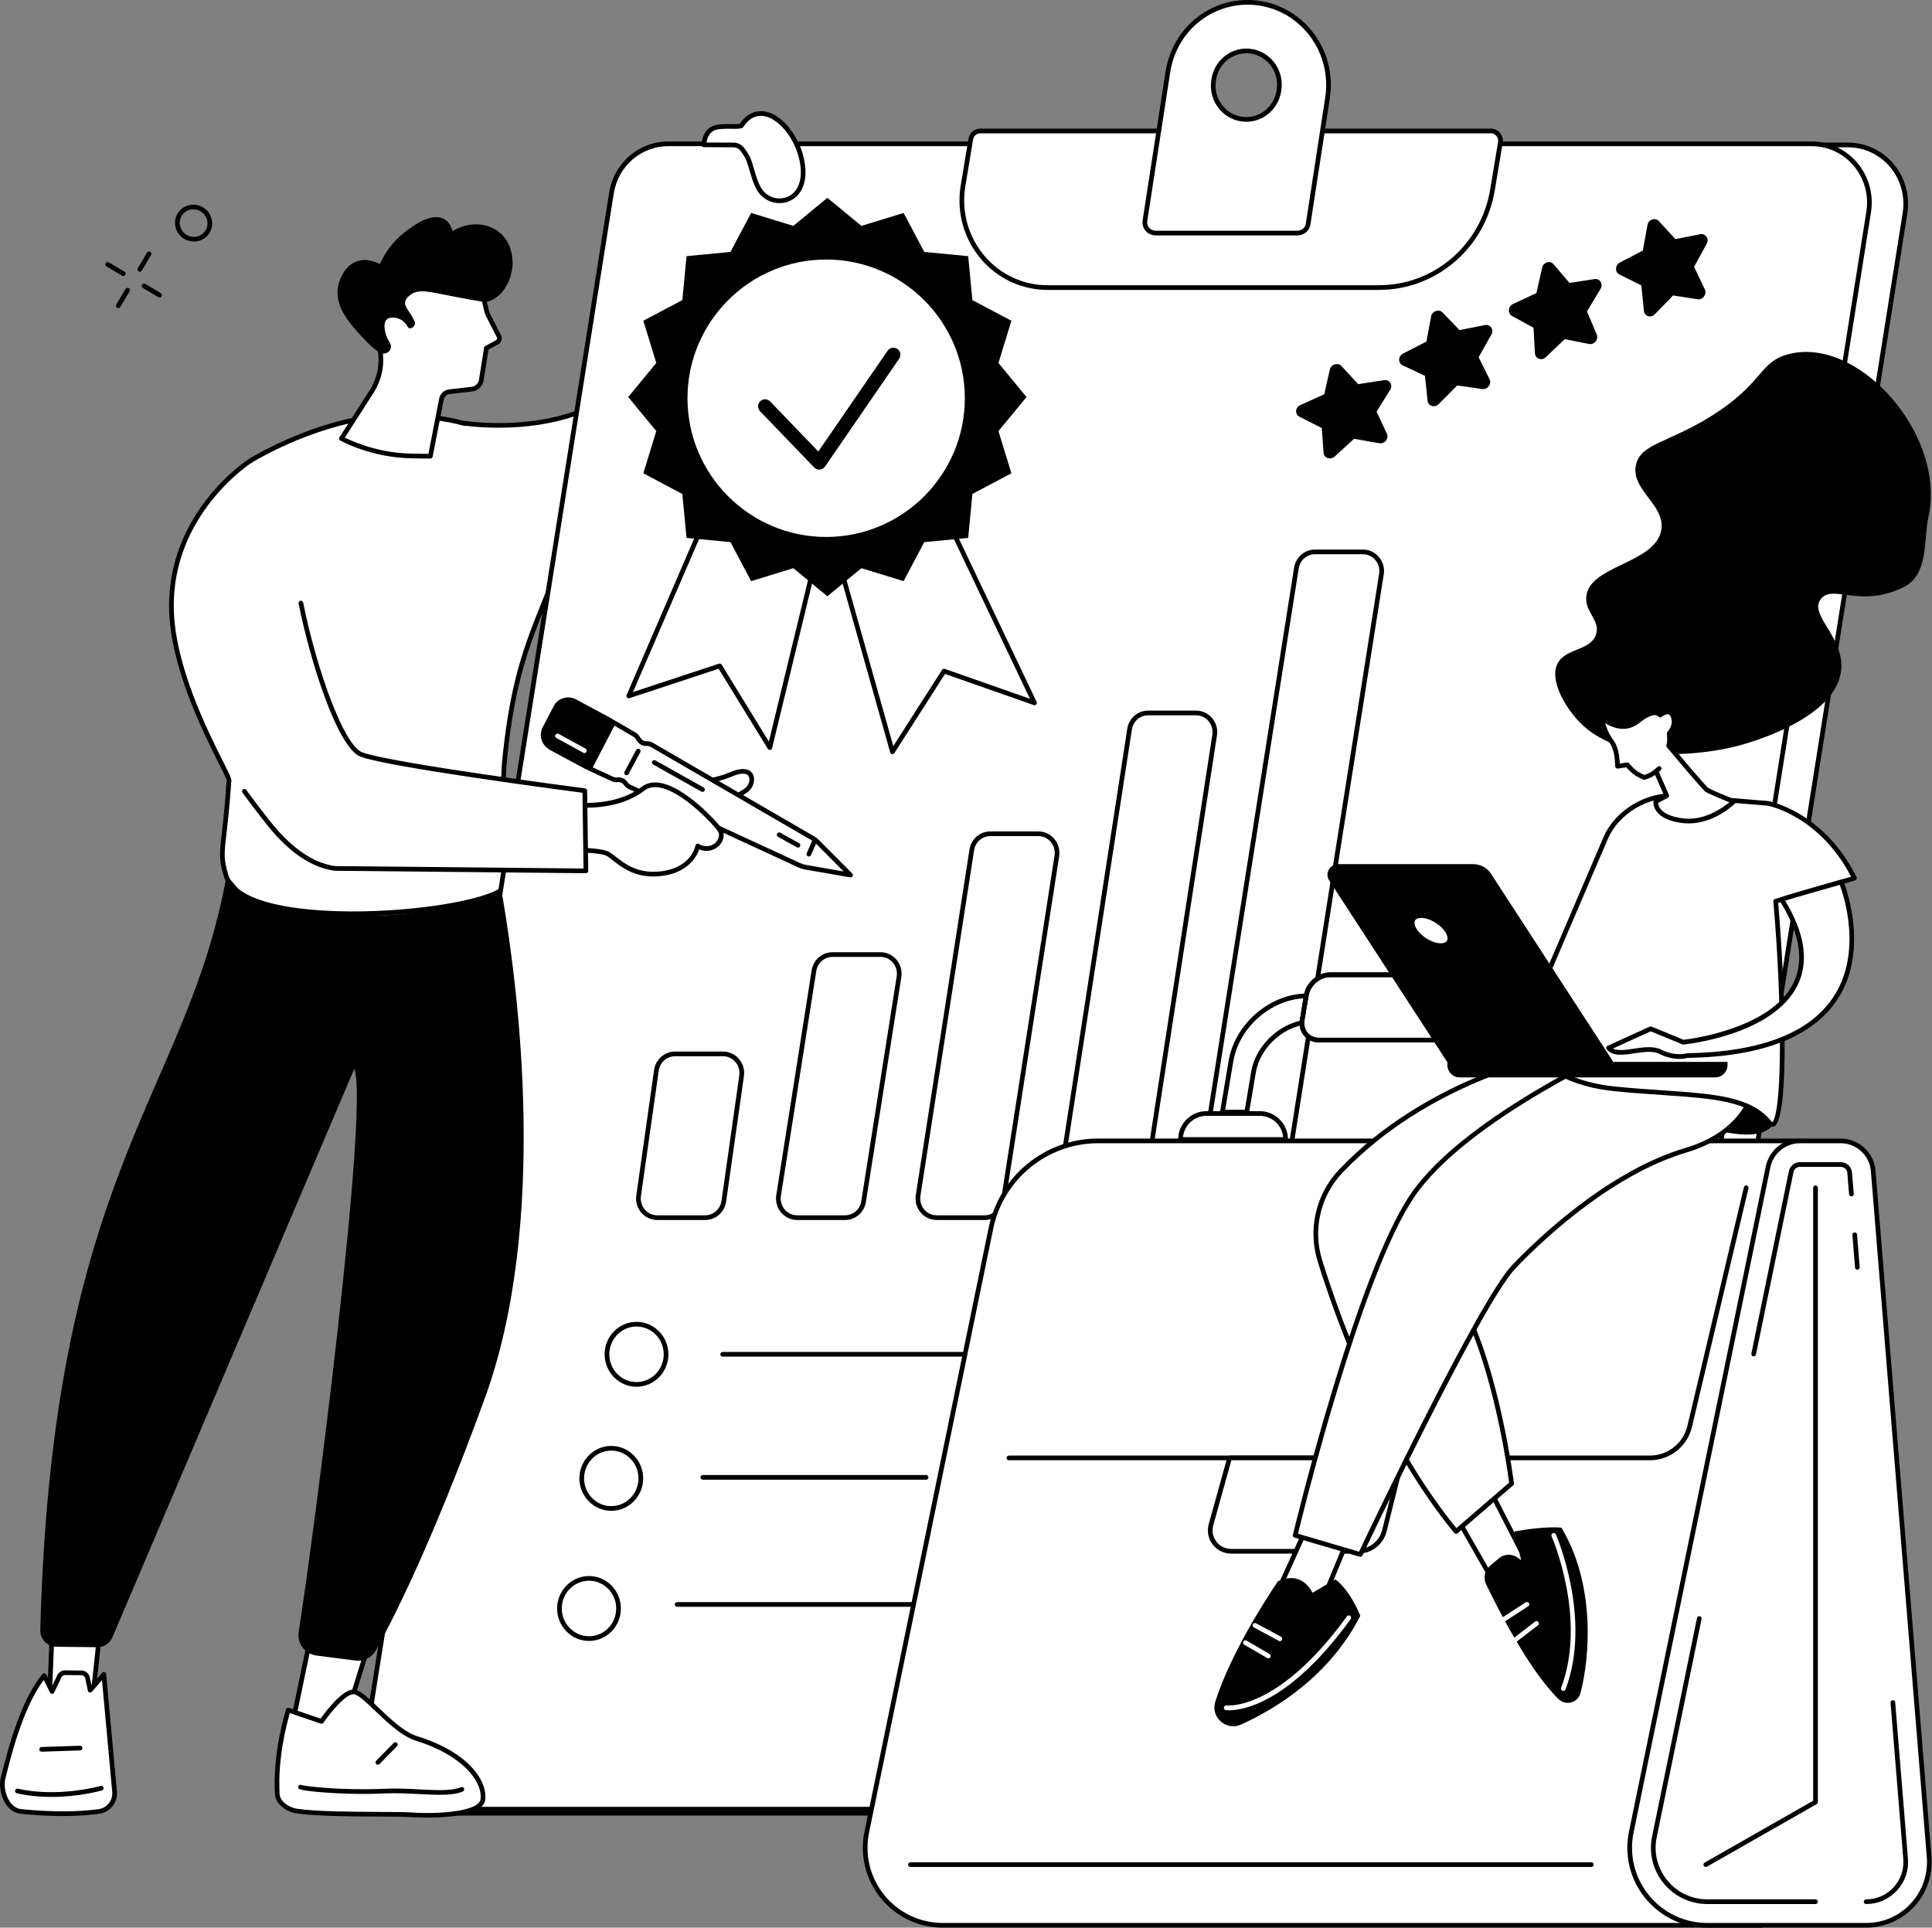
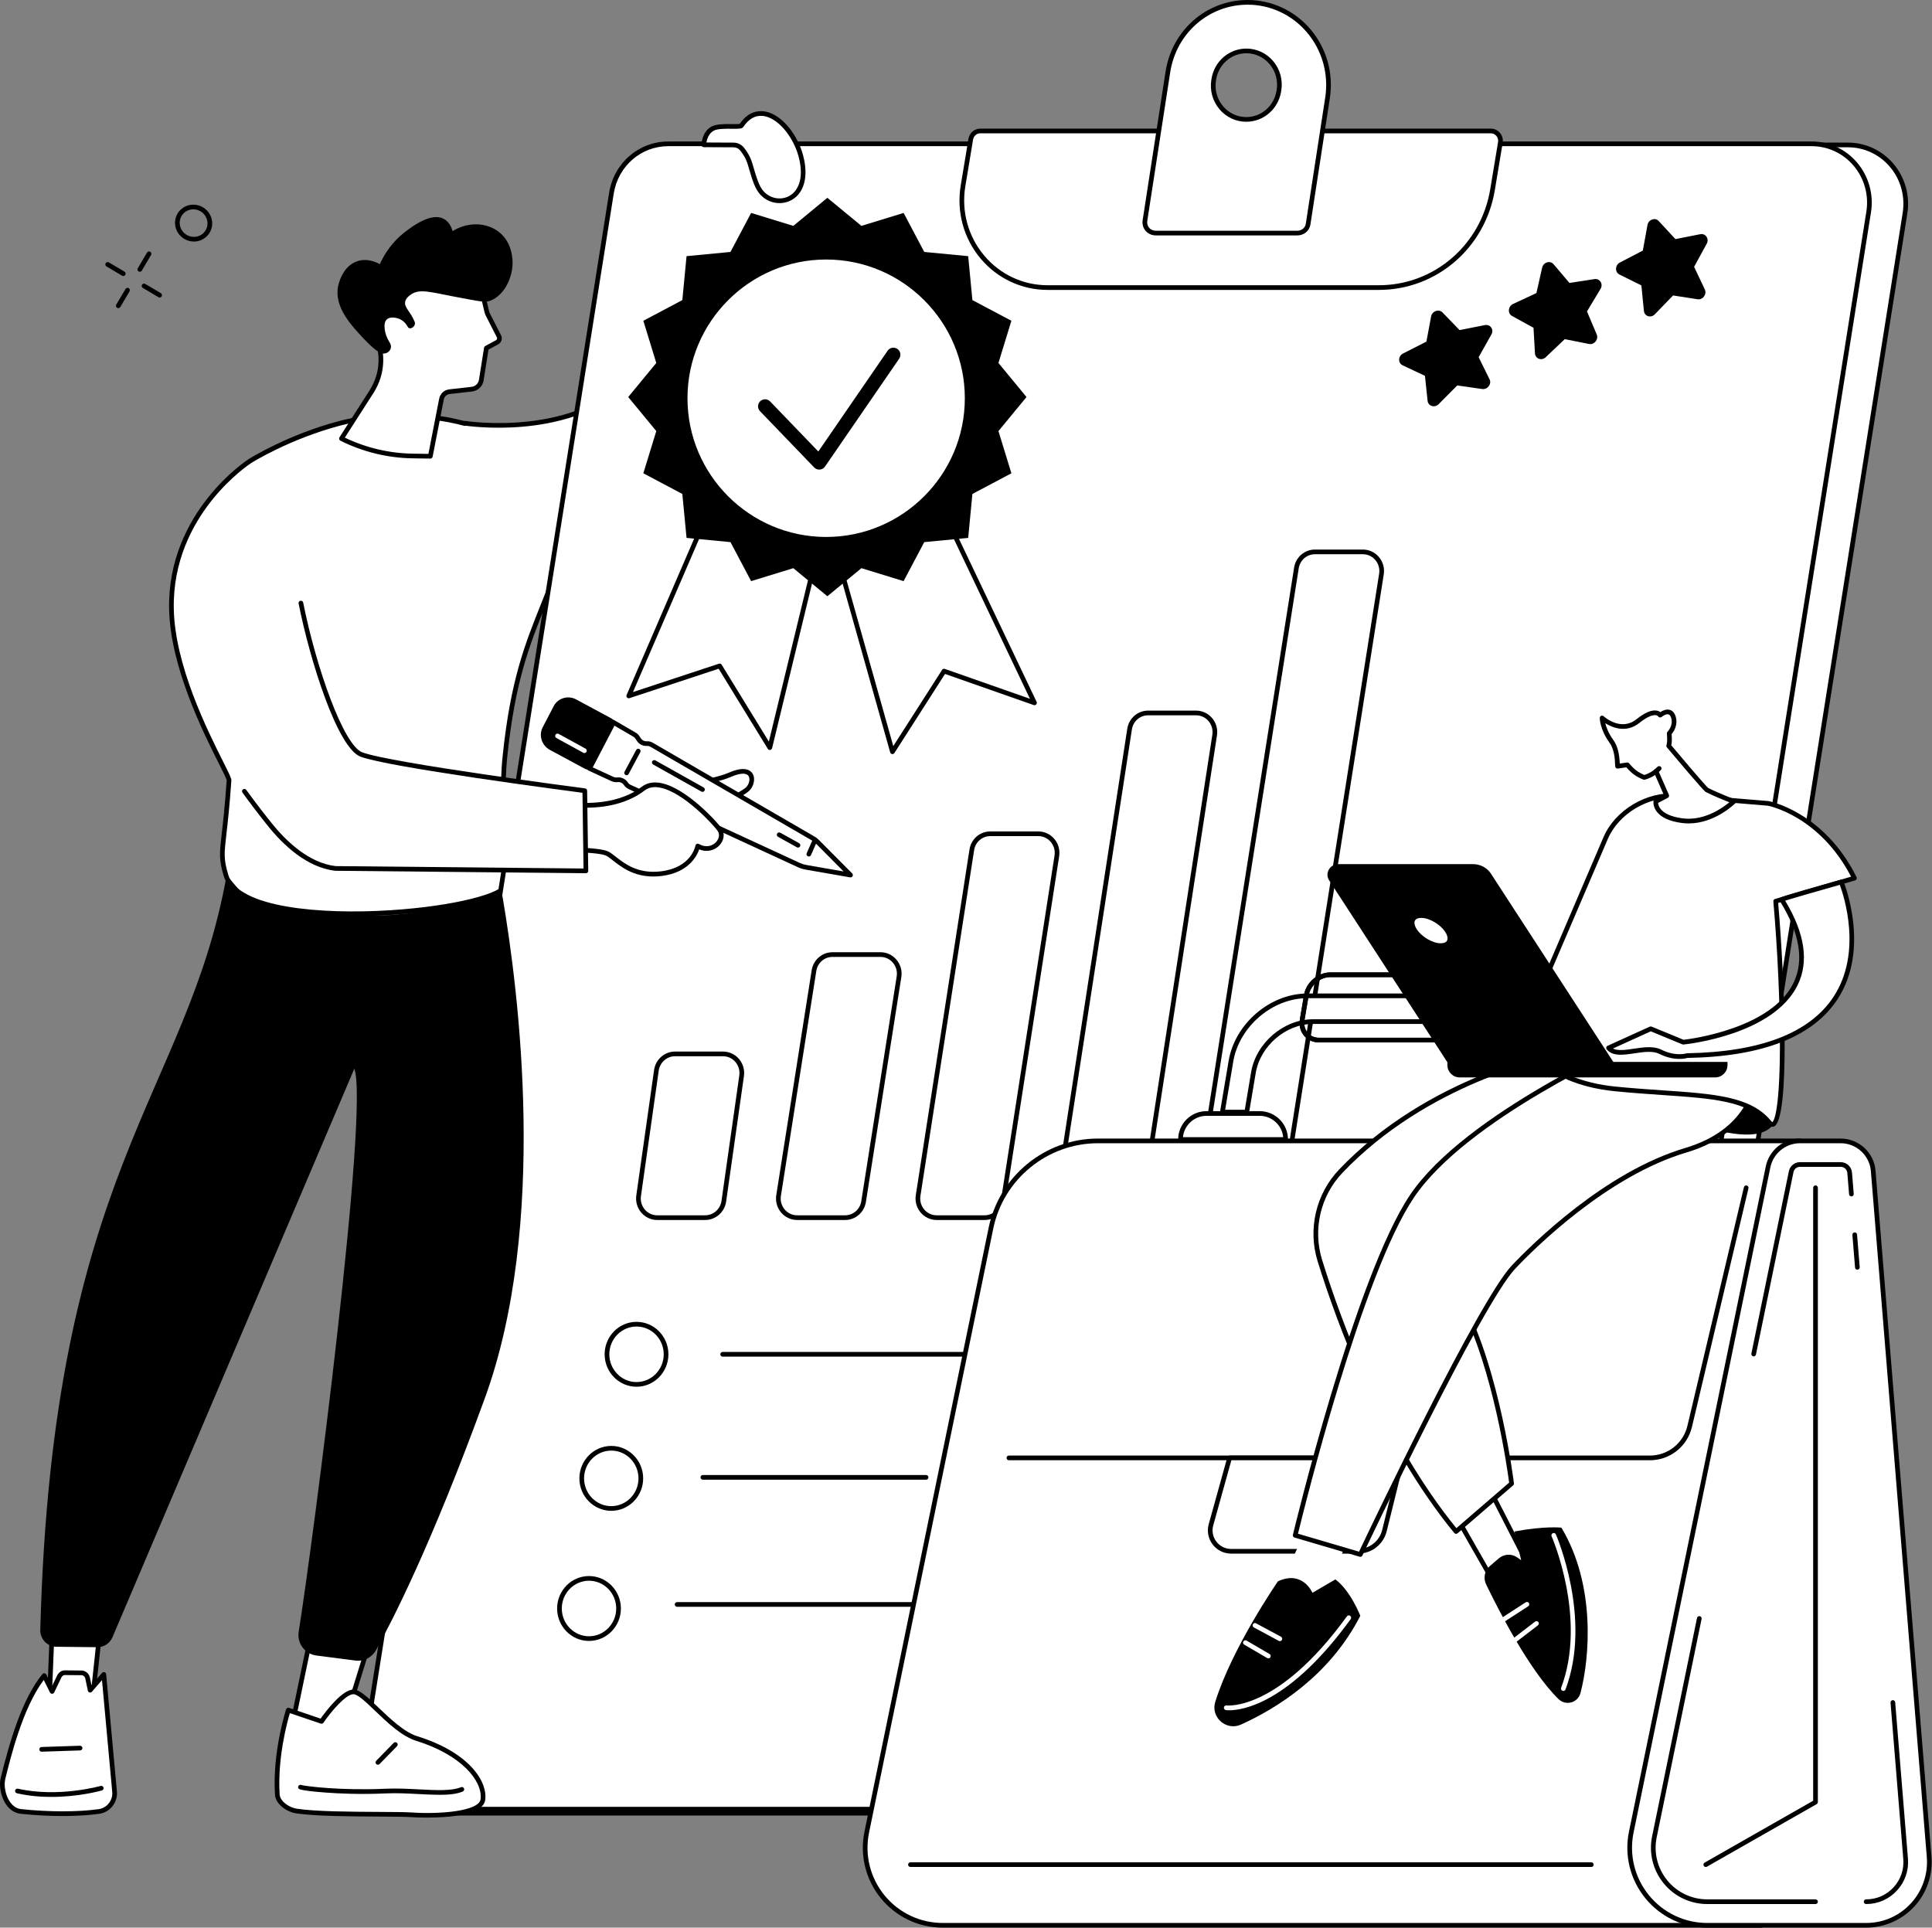
<svg xmlns="http://www.w3.org/2000/svg" width="1834" height="1830" viewBox="0 0 1834 1830" fill="none">
  <rect x="0" y="0" width="1834" height="1830" fill="#808080" stroke="none" />
  <path d="M745.729 133.187H683.549C683.549 133.187 661.731 290.25 602.498 356.346C546.381 418.965 441.327 401.788 441.327 401.788C441.327 401.788 441.291 401.914 441.234 402.114C400.599 391.04 354.268 393.47 322.675 401.807C273.14 414.878 237.368 437.63 237.368 437.63C237.368 437.63 160.941 485.931 162.758 578.104C164.167 649.624 217.837 734.765 217.415 740.86C212.697 809.118 207.419 806.79 214.542 831.109C231.836 890.149 476.727 865.796 481.079 838.738C485.028 814.191 473.65 773.143 479.363 717.942C488.37 630.916 506.264 599.935 526.621 546.265C639.074 537.138 711.738 473.605 734.353 371.566C757.682 266.3 745.729 133.187 745.729 133.187Z" fill="white" />
  <path d="M334.57 869.74C276.028 869.741 220.658 859.893 212.409 831.734C207.714 815.708 208.307 810.539 210.51 791.307C211.775 780.266 213.508 765.145 215.197 740.707C215.037 739.407 211.516 732.39 207.789 724.962C192.801 695.088 161.614 632.927 160.534 578.148C158.714 485.791 235.405 436.241 236.18 435.752C236.535 435.526 272.807 412.667 322.106 399.659C350.975 392.041 397.161 388.091 440.675 399.663C440.993 399.566 441.334 399.538 441.684 399.595C442.722 399.765 546.201 415.836 600.842 354.864C658.95 290.023 681.129 134.446 681.346 132.882C681.499 131.783 682.439 130.966 683.548 130.966H745.729C746.879 130.966 747.839 131.844 747.943 132.99C748.062 134.324 759.659 267.653 736.523 372.048C713.417 476.295 639.464 538.867 528.201 548.365C524.812 557.254 521.495 565.53 518.282 573.546C502.558 612.772 488.976 646.649 481.574 718.173C478.353 749.298 480.619 776.106 482.44 797.646C483.883 814.723 485.023 828.21 483.273 839.093C480.603 855.697 414.179 865.836 370.184 868.6C358.43 869.335 346.429 869.74 334.57 869.74ZM382.278 396.935C359.242 396.935 338.24 399.997 323.242 403.955C274.642 416.778 238.915 439.279 238.561 439.504C237.803 439.984 163.21 488.259 164.98 578.059C166.039 631.832 196.922 693.386 211.763 722.967C217.85 735.099 219.77 739.031 219.632 741.012C217.936 765.55 216.197 780.728 214.927 791.811C212.75 810.807 212.233 815.32 216.674 830.484C225.867 861.868 304.966 868.239 369.905 864.161C433.254 860.181 477.399 847.619 478.885 838.385C480.55 828.04 479.373 814.127 478.012 798.018C476.175 776.292 473.889 749.253 477.154 717.713C484.62 645.57 498.308 611.426 514.157 571.89C517.521 563.502 520.998 554.827 524.544 545.477C524.848 544.675 525.587 544.12 526.442 544.05C636.373 535.128 709.441 473.701 732.185 371.085C753.613 274.393 745.039 152.539 743.684 135.41H685.468C682.709 153.611 659.609 295.949 604.154 357.83C551.057 417.078 453.839 405.765 442.126 404.15C441.678 404.347 441.162 404.397 440.649 404.258C421.29 398.982 401.103 396.935 382.278 396.935Z" fill="black" />
  <path d="M1520.92 1721.35H435.459C401.754 1721.35 376.067 1690.5 381.46 1656.5L614.906 184.58C619.199 157.509 642.072 137.618 668.905 137.618H1754.37C1788.07 137.618 1813.76 168.468 1808.37 202.471L1574.92 1674.39C1570.63 1701.46 1547.75 1721.35 1520.92 1721.35Z" fill="white" />
  <path d="M1520.92 1723.58H435.459C419.005 1723.58 403.368 1716.32 392.557 1703.66C381.395 1690.58 376.55 1673.27 379.264 1656.15L612.711 184.232C617.2 155.934 640.832 135.395 668.905 135.395H1754.37C1770.82 135.395 1786.46 142.656 1797.27 155.316C1808.43 168.388 1813.28 185.701 1810.56 202.817L1577.12 1674.74C1572.63 1703.04 1548.99 1723.58 1520.92 1723.58ZM668.906 139.84C643.032 139.84 621.245 158.802 617.102 184.928L383.655 1656.85C381.144 1672.68 385.621 1688.69 395.938 1700.77C405.903 1712.44 420.308 1719.13 435.46 1719.13H1520.92C1546.8 1719.13 1568.58 1700.17 1572.73 1674.04L1806.17 202.122C1808.68 186.292 1804.2 170.284 1793.89 158.203C1783.92 146.533 1769.52 139.84 1754.37 139.84H668.906Z" fill="black" />
  <path d="M1486.43 1717.53H400.966C367.261 1717.53 341.574 1686.74 346.966 1652.79L580.412 183.421C584.705 156.397 607.578 136.54 634.412 136.54H1719.87C1753.58 136.54 1779.27 167.336 1773.87 201.28L1540.43 1670.65C1536.13 1697.68 1513.26 1717.53 1486.43 1717.53Z" fill="white" />
  <path d="M1486.43 1719.75H400.966C384.491 1719.75 368.841 1712.49 358.027 1699.82C346.891 1686.78 342.061 1669.51 344.771 1652.44L578.218 183.072C582.707 154.822 606.34 134.318 634.413 134.318H1719.87C1736.35 134.318 1752 141.582 1762.81 154.249C1773.95 167.294 1778.78 184.563 1776.07 201.629L1542.62 1671C1538.13 1699.25 1514.5 1719.75 1486.43 1719.75ZM634.412 138.762C608.538 138.762 586.75 157.69 582.607 183.769L349.161 1653.14C346.653 1668.92 351.117 1684.88 361.408 1696.94C371.375 1708.61 385.793 1715.31 400.965 1715.31H1486.43C1512.3 1715.31 1534.09 1696.38 1538.23 1670.3L1771.68 200.931C1774.18 185.151 1769.72 169.187 1759.43 157.134C1749.46 145.458 1735.04 138.762 1719.87 138.762H634.412Z" fill="black" />
  <path d="M1308.95 273.002H994.298C944.012 273.002 905.799 226.927 914.183 176.403L921.532 132.115C922.278 127.62 926.098 124.33 930.572 124.33H1415.23C1420.9 124.33 1425.21 129.529 1424.27 135.23L1416.82 180.106C1407.92 233.742 1362.33 273.002 1308.95 273.002Z" fill="white" />
  <path d="M1308.95 275.224H994.298C970.014 275.224 946.987 264.49 931.12 245.773C914.803 226.525 907.83 201.108 911.991 176.039L919.339 131.751C920.267 126.163 924.991 122.108 930.571 122.108H1415.23C1418.55 122.108 1421.69 123.573 1423.86 126.127C1426.08 128.742 1427.02 132.192 1426.46 135.593L1419.01 180.47C1409.9 235.374 1363.61 275.224 1308.95 275.224ZM930.571 126.553C927.173 126.553 924.293 129.045 923.722 132.479L916.374 176.767C912.429 200.545 919.039 224.649 934.509 242.9C949.529 260.618 971.321 270.78 994.297 270.78H1308.95C1361.43 270.78 1405.87 232.493 1414.63 179.743L1422.07 134.867C1422.42 132.756 1421.84 130.619 1420.47 129.002C1419.15 127.446 1417.24 126.553 1415.22 126.553H930.571Z" fill="black" />
  <path d="M1097.14 221.266H1231.51C1236.61 221.266 1240.95 217.898 1241.77 212.75L1260.18 93.038C1267.56 45.392 1231.57 2.222 1184.41 2.222C1146.69 2.222 1114.57 30.162 1108.65 68.27L1086.89 209.375C1085.86 215.841 1090.74 221.266 1097.14 221.266ZM1152.11 75.991L1152.26 75.092C1154.79 59.65 1167.86 48.341 1183.17 48.341C1202.55 48.341 1217.29 66.16 1214.08 85.716L1213.93 86.615C1211.39 102.056 1198.32 113.366 1183.02 113.366C1163.64 113.366 1148.9 95.546 1152.11 75.991Z" fill="white" />
  <path d="M1231.51 223.488H1097.14C1093.37 223.488 1089.84 221.889 1087.46 219.1C1085.12 216.358 1084.11 212.687 1084.69 209.027L1106.45 67.931C1112.57 28.568 1145.36 0 1184.41 0C1207.14 0 1228.77 10.029 1243.76 27.515C1259.27 45.617 1266.06 69.623 1262.37 93.378L1243.96 213.088C1242.99 219.215 1237.87 223.488 1231.51 223.488ZM1184.41 4.444C1147.56 4.444 1116.62 31.43 1110.85 68.611L1089.08 209.714C1088.7 212.131 1089.32 214.436 1090.84 216.214C1092.38 218.013 1094.67 219.044 1097.14 219.044H1231.51C1235.64 219.044 1238.95 216.313 1239.57 212.402L1257.98 92.7C1261.47 70.226 1255.05 47.522 1240.38 30.407C1226.24 13.907 1205.84 4.444 1184.41 4.444ZM1183.02 115.588C1173.28 115.588 1164.04 111.281 1157.67 103.77C1151.08 96.012 1148.25 85.756 1149.92 75.63V75.628L1150.07 74.729C1152.79 58.152 1166.71 46.118 1183.17 46.118C1192.9 46.118 1202.14 50.425 1208.52 57.934C1215.11 65.692 1217.93 75.949 1216.27 86.075L1216.13 86.968C1213.4 103.555 1199.48 115.588 1183.02 115.588ZM1154.3 76.352C1152.85 85.188 1155.31 94.133 1161.05 100.894C1166.58 107.408 1174.59 111.143 1183.02 111.143C1197.29 111.143 1209.37 100.676 1211.74 86.254L1211.88 85.361C1213.33 76.519 1210.87 67.573 1205.13 60.811C1199.6 54.298 1191.6 50.562 1183.17 50.562C1168.89 50.562 1156.82 61.029 1154.45 75.451L1154.3 76.352Z" fill="black" />
  <path d="M1199.69 1158.19H1154.18C1148.38 1158.19 1142.86 1155.63 1139.06 1151.18C1135.15 1146.61 1133.45 1140.56 1134.39 1134.58L1228.46 538.861C1230.03 528.925 1238.35 521.713 1248.25 521.713H1293.78C1299.59 521.713 1305.1 524.269 1308.91 528.725C1312.82 533.296 1314.52 539.347 1313.57 545.325L1219.48 1141.04C1217.91 1150.98 1209.59 1158.19 1199.69 1158.19ZM1232.85 539.554L1138.78 1135.27C1138.04 1139.96 1139.37 1144.71 1142.43 1148.29C1145.4 1151.75 1149.68 1153.74 1154.18 1153.74H1199.69C1207.39 1153.74 1213.86 1148.11 1215.09 1140.35L1309.18 544.632C1309.92 539.94 1308.59 535.194 1305.53 531.612C1302.57 528.146 1298.29 526.158 1293.78 526.158H1248.25C1240.55 526.157 1234.08 531.791 1232.85 539.554Z" fill="black" />
  <path d="M1067.14 1158.19H1021.61C1015.82 1158.19 1010.31 1155.64 1006.51 1151.2C1002.6 1146.65 1000.89 1140.62 1001.81 1134.65L1070.09 691.846C1071.63 681.867 1079.95 674.624 1089.89 674.624H1135.44C1141.23 674.624 1146.74 677.17 1150.55 681.608C1154.45 686.161 1156.16 692.194 1155.24 698.161L1086.94 1140.97C1085.4 1150.94 1077.07 1158.19 1067.14 1158.19ZM1089.89 679.068C1082.16 679.068 1075.68 684.727 1074.48 692.523L1006.2 1135.33C1005.48 1140.01 1006.82 1144.74 1009.88 1148.31C1012.84 1151.76 1017.11 1153.74 1021.61 1153.74H1067.14C1074.86 1153.74 1081.34 1148.08 1082.55 1140.29L1150.85 697.484C1151.57 692.8 1150.23 688.068 1147.17 684.501C1144.21 681.048 1139.94 679.068 1135.44 679.068H1089.89Z" fill="black" />
  <path d="M934.66 1158.19H889.136C883.34 1158.19 877.831 1155.64 874.025 1151.2C870.12 1146.64 868.414 1140.6 869.341 1134.63L920.299 806.507C921.847 796.54 930.173 789.306 940.096 789.306H985.643C991.439 789.306 996.946 791.854 1000.75 796.297C1004.66 800.856 1006.37 806.895 1005.44 812.866L954.457 1140.99C952.908 1150.95 944.582 1158.19 934.66 1158.19ZM924.69 807.189L873.732 1135.31C873.004 1140 874.342 1144.73 877.402 1148.3C880.363 1151.76 884.64 1153.74 889.137 1153.74H934.662C942.378 1153.74 948.856 1148.09 950.065 1140.31L1001.05 812.184C1001.77 807.498 1000.44 802.761 997.377 799.189C994.416 795.733 990.139 793.75 985.642 793.75H940.095C932.378 793.75 925.899 799.402 924.69 807.189Z" fill="black" />
  <path d="M802.198 1158.19H756.685C750.88 1158.19 745.368 1155.63 741.561 1151.18C737.656 1146.61 735.956 1140.56 736.896 1134.59L770.495 921.148C772.06 911.206 780.382 903.99 790.284 903.99H835.818C841.623 903.99 847.135 906.544 850.943 910.998C854.849 915.567 856.549 921.616 855.608 927.592L821.988 1141.03C820.421 1150.97 812.099 1158.19 802.198 1158.19ZM790.284 908.434C782.583 908.434 776.108 914.071 774.885 921.839L741.286 1135.28C740.547 1139.97 741.88 1144.71 744.939 1148.29C747.9 1151.76 752.182 1153.74 756.684 1153.74H802.197C809.897 1153.74 816.373 1148.11 817.596 1140.34L851.216 926.901C851.955 922.21 850.624 917.466 847.564 913.886C844.602 910.421 840.32 908.434 835.817 908.434H790.284Z" fill="black" />
  <path d="M669.461 1158.19H623.861C618.116 1158.19 612.639 1155.68 608.839 1151.3C604.939 1146.81 603.185 1140.83 604.026 1134.9L620.913 1015.76C622.326 1005.8 630.853 998.285 640.75 998.285H686.369C692.115 998.285 697.591 1000.8 701.393 1005.18C705.293 1009.67 707.046 1015.64 706.205 1021.57L689.3 1140.72C687.884 1150.68 679.357 1158.19 669.461 1158.19ZM625.313 1016.38L608.426 1135.52C607.765 1140.18 609.139 1144.86 612.194 1148.38C615.151 1151.79 619.403 1153.74 623.86 1153.74H669.46C677.156 1153.74 683.792 1147.87 684.896 1140.09L701.801 1020.95C702.462 1016.29 701.088 1011.61 698.034 1008.09C695.076 1004.68 690.824 1002.73 686.366 1002.73H640.747C633.051 1002.73 626.415 1008.6 625.313 1016.38Z" fill="black" />
  <path d="M604.238 1316.49C587.547 1316.49 573.967 1302.67 573.967 1285.69C573.967 1268.71 587.546 1254.89 604.238 1254.89C620.928 1254.89 634.508 1268.71 634.508 1285.69C634.508 1302.67 620.928 1316.49 604.238 1316.49ZM604.238 1259.33C589.998 1259.33 578.412 1271.16 578.412 1285.69C578.412 1300.22 589.998 1312.05 604.238 1312.05C618.478 1312.05 630.063 1300.22 630.063 1285.69C630.063 1271.16 618.478 1259.33 604.238 1259.33Z" fill="black" />
  <path d="M580.274 1434.28C563.583 1434.28 550.003 1420.46 550.003 1403.48C550.003 1386.5 563.582 1372.68 580.274 1372.68C596.964 1372.68 610.543 1386.5 610.543 1403.48C610.543 1420.46 596.964 1434.28 580.274 1434.28ZM580.274 1377.12C566.034 1377.12 554.448 1388.94 554.448 1403.48C554.448 1418.01 566.034 1429.84 580.274 1429.84C594.514 1429.84 606.099 1418.01 606.099 1403.48C606.099 1388.95 594.514 1377.12 580.274 1377.12Z" fill="black" />
-   <path d="M559.128 1557.81C542.438 1557.81 528.859 1544 528.859 1527.01C528.859 1510.03 542.438 1496.21 559.128 1496.21C575.818 1496.21 589.398 1510.03 589.398 1527.01C589.398 1544 575.819 1557.81 559.128 1557.81ZM559.128 1500.65C544.888 1500.65 533.303 1512.48 533.303 1527.01C533.303 1541.55 544.888 1553.37 559.128 1553.37C573.368 1553.37 584.953 1541.55 584.953 1527.01C584.953 1512.48 573.369 1500.65 559.128 1500.65Z" fill="black" />
+   <path d="M559.128 1557.81C542.438 1557.81 528.859 1544 528.859 1527.01C528.859 1510.03 542.438 1496.21 559.128 1496.21C575.818 1496.21 589.398 1510.03 589.398 1527.01C589.398 1544 575.819 1557.81 559.128 1557.81ZM559.128 1500.65C544.888 1500.65 533.303 1512.48 533.303 1527.01C533.303 1541.55 544.888 1553.37 559.128 1553.37C573.368 1553.37 584.953 1541.55 584.953 1527.01C584.953 1512.48 573.369 1500.65 559.128 1500.65" fill="black" />
  <path d="M986.258 1287.91H685.999C684.772 1287.91 683.777 1286.92 683.777 1285.69C683.777 1284.46 684.772 1283.47 685.999 1283.47H986.258C987.485 1283.47 988.48 1284.46 988.48 1285.69C988.48 1286.92 987.485 1287.91 986.258 1287.91Z" fill="black" />
  <path d="M967.462 1404.74H936.214C934.987 1404.74 933.992 1403.75 933.992 1402.52C933.992 1401.29 934.987 1400.3 936.214 1400.3H967.462C968.689 1400.3 969.684 1401.29 969.684 1402.52C969.685 1403.75 968.69 1404.74 967.462 1404.74Z" fill="white" />
  <path d="M879.122 1404.74H667.203C665.976 1404.74 664.981 1403.75 664.981 1402.52C664.981 1401.29 665.976 1400.3 667.203 1400.3H879.122C880.349 1400.3 881.344 1401.29 881.344 1402.52C881.345 1403.75 880.35 1404.74 879.122 1404.74Z" fill="black" />
  <path d="M943.027 1525.4H642.769C641.542 1525.4 640.547 1524.41 640.547 1523.18C640.547 1521.96 641.542 1520.96 642.769 1520.96H943.027C944.254 1520.96 945.249 1521.96 945.249 1523.18C945.249 1524.41 944.254 1525.4 943.027 1525.4Z" fill="black" />
  <path d="M624.891 746.226C624.891 746.226 669.79 745.561 693.253 735.379C716.716 725.196 716.352 742.859 709.712 749.073C704.33 754.11 671.912 772.186 642.845 774.292L624.891 746.226Z" fill="white" />
  <path d="M642.846 776.514C642.092 776.514 641.385 776.13 640.974 775.489L623.02 747.423C622.585 746.744 622.552 745.883 622.934 745.173C623.316 744.463 624.053 744.016 624.859 744.003C625.303 743.996 669.588 743.226 692.369 733.339C706.795 727.077 712.288 731.219 714.275 734.247C717.533 739.212 715.286 746.9 711.23 750.695C705.019 756.508 671.913 774.413 643.006 776.508C642.953 776.512 642.899 776.514 642.846 776.514ZM628.882 748.339L643.999 771.969C672.477 769.436 703.708 751.649 708.196 747.45C710.897 744.922 712.519 739.67 710.56 736.687C708.483 733.522 702.497 733.79 694.139 737.417C674.375 745.994 640.469 747.922 628.882 748.339Z" fill="black" />
  <path d="M559.399 729.405L581.668 685.416L602.326 697.423C603.466 698.085 604.435 699.009 605.151 700.115L606.45 702.12C608.085 704.644 610.953 706.104 613.915 705.919C615.523 705.819 617.137 706.203 618.549 707.022L772.17 796.145C773.437 796.88 774.603 797.779 775.637 798.819L807.369 830.72L765.031 823.344C762.726 822.942 760.476 822.239 758.339 821.253L597.637 747.059C596.265 746.426 595.086 745.429 594.232 744.18L594.018 743.867C592.376 741.466 589.603 740.085 586.737 740.239L585.29 740.317C583.964 740.389 582.633 740.131 581.413 739.568L559.399 729.405Z" fill="white" />
  <path d="M807.372 832.943C807.245 832.943 807.117 832.932 806.989 832.91L764.65 825.534C762.155 825.099 759.72 824.338 757.41 823.271L596.707 749.077C594.971 748.276 593.482 747.016 592.399 745.436L592.184 745.121C590.984 743.367 588.959 742.353 586.857 742.459L585.41 742.537C583.73 742.626 582.027 742.3 580.483 741.588L558.467 731.423C557.919 731.17 557.497 730.705 557.299 730.136C557.101 729.566 557.143 728.94 557.415 728.402L579.684 684.414C579.96 683.868 580.449 683.461 581.036 683.287C581.621 683.114 582.253 683.189 582.783 683.497L603.44 695.504C604.876 696.338 606.113 697.516 607.014 698.909L608.313 700.915C609.516 702.77 611.628 703.84 613.775 703.704C615.835 703.574 617.866 704.06 619.662 705.103L773.284 794.227C774.718 795.059 776.04 796.078 777.211 797.255L808.944 829.156C809.626 829.842 809.786 830.891 809.339 831.75C808.954 832.49 808.189 832.943 807.372 832.943ZM587.167 738.006C590.598 738.006 593.887 739.737 595.854 742.613L596.068 742.927C596.696 743.845 597.562 744.577 598.569 745.042L759.272 819.236C761.233 820.141 763.299 820.787 765.414 821.156L800.865 827.332L774.062 800.388C773.166 799.486 772.153 798.706 771.055 798.069L617.434 708.946C616.397 708.344 615.225 708.067 614.054 708.139C610.261 708.38 606.656 706.532 604.584 703.331L603.285 701.325C602.761 700.516 602.043 699.831 601.208 699.347L582.586 688.523L562.42 728.355L582.344 737.554C583.233 737.964 584.208 738.151 585.171 738.101L586.619 738.023C586.801 738.011 586.985 738.006 587.167 738.006Z" fill="black" />
  <path d="M767.805 813.123C767.506 813.123 767.202 813.062 766.911 812.934C765.788 812.439 765.278 811.128 765.773 810.005L771.629 796.704C772.123 795.58 773.44 795.072 774.557 795.565C775.68 796.06 776.19 797.371 775.695 798.494L769.839 811.795C769.474 812.628 768.659 813.123 767.805 813.123Z" fill="black" />
  <path d="M545.947 665.98L579.389 684.013C581.102 684.937 581.756 687.071 580.854 688.799L561.23 726.44C560.314 728.198 558.142 728.866 556.4 727.927L523.032 709.934C516.339 706.325 513.696 698.059 517.13 691.472L527.61 671.371C531.044 664.785 539.254 662.371 545.947 665.98Z" fill="black" />
  <path d="M558.075 730.578C557.133 730.578 556.2 730.344 555.346 729.884L521.978 711.891C514.232 707.714 511.173 698.094 515.161 690.446L525.64 670.345C527.551 666.68 530.786 663.992 534.752 662.775C538.833 661.523 543.182 661.966 547.002 664.025L580.444 682.058C583.212 683.55 584.28 687.036 582.826 689.827L563.202 727.469C562.481 728.852 561.263 729.865 559.774 730.322C559.214 730.493 558.643 730.578 558.075 730.578ZM539.376 666.523C538.261 666.523 537.144 666.689 536.056 667.023C533.236 667.888 530.937 669.797 529.58 672.399L519.101 692.5C516.231 698.005 518.467 704.949 524.087 707.979L557.455 725.972C557.771 726.142 558.13 726.178 558.471 726.072C558.814 725.967 559.094 725.733 559.261 725.413L578.885 687.772C579.222 687.124 578.976 686.315 578.335 685.969L544.893 667.936C543.154 666.999 541.267 666.523 539.376 666.523Z" fill="black" />
  <path d="M594.787 735.946C594.433 735.946 594.074 735.861 593.74 735.682C592.658 735.103 592.251 733.756 592.83 732.674L603.907 711.982C604.488 710.9 605.832 710.491 606.916 711.072C607.998 711.651 608.405 712.998 607.826 714.08L596.749 734.772C596.348 735.52 595.58 735.946 594.787 735.946Z" fill="black" />
  <path d="M666.86 751.752C666.492 751.752 666.119 751.66 665.775 751.467L619.976 725.761C618.905 725.16 618.524 723.806 619.125 722.735C619.726 721.666 621.078 721.284 622.15 721.885L667.949 747.591C669.02 748.192 669.401 749.546 668.8 750.617C668.392 751.343 667.638 751.752 666.86 751.752Z" fill="black" />
  <path d="M757.52 804.651C757.154 804.651 756.783 804.56 756.441 804.37L738.555 794.416C737.483 793.819 737.097 792.466 737.693 791.394C738.291 790.321 739.646 789.936 740.716 790.533L758.602 800.487C759.674 801.084 760.06 802.437 759.464 803.509C759.058 804.24 758.3 804.651 757.52 804.651Z" fill="black" />
  <path d="M554.762 714.895C554.401 714.895 554.035 714.807 553.695 714.621L528.146 700.61C527.071 700.02 526.676 698.669 527.266 697.594C527.856 696.518 529.204 696.123 530.284 696.714L555.834 710.725C556.909 711.315 557.304 712.666 556.714 713.741C556.308 714.478 555.548 714.895 554.762 714.895Z" fill="white" />
  <path d="M543.917 763.808C543.917 763.808 583.647 769.445 610.443 748.746C633.236 731.139 679.392 781.54 683.362 787.94C688.978 796.996 676.614 811.231 662.333 803.167C662.333 803.167 658.554 825.627 627.733 829.396C596.912 833.165 583.766 812.977 575.497 809.962C567.228 806.947 543.539 806.784 543.539 806.784L543.917 763.808Z" fill="white" />
  <path d="M620.182 832.091C601.233 832.091 589.732 823.06 581.813 816.841C578.994 814.627 576.559 812.714 574.736 812.05C566.918 809.2 543.757 809.008 543.524 809.006C542.934 809.002 542.37 808.763 541.956 808.342C541.542 807.922 541.311 807.354 541.317 806.764L541.696 763.789C541.701 763.149 541.984 762.542 542.469 762.125C542.953 761.707 543.59 761.518 544.23 761.608C544.62 761.663 583.365 766.856 609.086 746.988C613.91 743.261 619.941 742.021 627.021 743.3C651.644 747.754 682.099 781.687 685.251 786.769C688.257 791.615 687.257 798.015 682.765 802.695C678.967 806.652 671.895 809.691 663.741 806.323C661.497 812.788 653.479 828.487 628.004 831.602C625.262 831.936 622.658 832.091 620.182 832.091ZM545.78 804.594C551.962 804.717 569.168 805.289 576.258 807.874C578.746 808.781 581.311 810.795 584.557 813.345C592.934 819.923 605.587 829.864 627.462 827.19C656.151 823.682 659.994 803.642 660.144 802.791C660.269 802.08 660.731 801.47 661.383 801.162C662.039 800.853 662.8 800.878 663.426 801.232C670.395 805.169 676.33 802.98 679.557 799.617C682.107 796.961 683.688 792.682 681.472 789.111C678.821 784.837 649.275 751.841 626.228 747.673C620.363 746.612 615.641 747.538 611.801 750.504C588.172 768.757 555.436 767.182 546.117 766.294L545.78 804.594Z" fill="black" />
  <path d="M273.972 444.318C273.972 444.318 219.553 467.215 190.819 560.424C174.96 611.868 177.866 685.226 256.074 782.742C271.717 802.246 293.686 821.646 318.491 824.449L556.183 826.757L555.127 750.666C555.127 750.666 370.794 726.715 343.09 716.298C318.552 707.072 283.013 586.921 279.314 527.967L273.972 444.318Z" fill="white" />
  <path d="M556.182 828.98C556.174 828.98 556.168 828.98 556.16 828.98L318.469 826.671C318.393 826.67 318.317 826.666 318.241 826.657C291.159 823.598 268.544 801.844 254.339 784.133C245.913 773.625 237.787 762.98 230.187 752.491C229.466 751.498 229.688 750.108 230.682 749.388C231.676 748.667 233.066 748.89 233.785 749.884C241.342 760.313 249.425 770.901 257.807 781.352C271.467 798.386 293.1 819.29 318.627 822.228L553.928 824.513L552.931 752.621C532.213 749.91 368.737 728.316 342.306 718.378C320.235 710.079 294.142 626.69 283.456 572.945C283.217 571.741 283.998 570.571 285.203 570.332C286.406 570.091 287.577 570.875 287.816 572.078C300.119 633.966 326.167 707.562 343.871 714.218C371.021 724.427 553.571 748.223 555.413 748.463C556.509 748.606 557.334 749.531 557.349 750.636L558.405 826.727C558.413 827.325 558.179 827.902 557.757 828.326C557.34 828.744 556.773 828.98 556.182 828.98Z" fill="black" />
  <path d="M758.241 141.857C761.006 149.066 766.429 168.463 757.495 181.463C749.485 193.119 732.747 193.591 723.244 183.124C718.259 177.634 715.843 168.66 712.115 155.999C710.282 149.776 707.555 145.489 704.546 141.631C702.577 139.107 699.562 137.642 696.366 137.626L668.093 137.488C668.093 137.488 668.313 126.48 676.543 122.065C683.743 118.202 702.378 121.385 703.833 119.196C720.118 94.703 747.115 112.851 758.241 141.857Z" fill="white" />
  <path d="M739.97 192.832C733.007 192.832 726.388 189.892 721.599 184.617C716.573 179.082 714.088 170.612 710.648 158.89L709.983 156.627C708.144 150.382 705.317 146.233 702.793 142.998C701.241 141.009 698.895 139.861 696.354 139.849L668.081 139.711C667.486 139.708 666.917 139.467 666.501 139.04C666.085 138.614 665.858 138.039 665.869 137.444C665.88 136.941 666.223 125.079 675.491 120.107C680.115 117.625 688.264 117.726 694.803 117.806C697.616 117.841 701.069 117.883 702.233 117.59C709.774 106.507 718.632 104.968 724.774 105.649C738.49 107.167 752.773 121.398 760.315 141.06C761.969 145.371 769.691 167.638 759.327 182.72C755.27 188.623 748.825 192.288 741.646 192.774C741.085 192.813 740.526 192.832 739.97 192.832ZM670.572 135.279L696.375 135.405C700.286 135.424 703.902 137.195 706.297 140.265C709.077 143.83 712.195 148.412 714.246 155.372L714.912 157.64C718.185 168.794 720.55 176.852 724.888 181.631C729.141 186.316 735.141 188.761 741.345 188.342C747.162 187.948 752.38 184.983 755.663 180.205C764.768 166.957 757.679 146.6 756.165 142.654C749.312 124.787 736.202 111.388 724.284 110.069C717.052 109.269 710.786 112.752 705.681 120.428C704.441 122.296 701.609 122.336 694.748 122.252C689.029 122.181 681.205 122.085 677.591 124.025C672.724 126.635 671.106 132.162 670.572 135.279Z" fill="black" />
  <path d="M295.578 1550.41L278.254 1633.58L323.609 1646.42L348.69 1565.45L295.578 1550.41Z" fill="white" />
  <path d="M323.609 1648.64C323.408 1648.64 323.204 1648.62 323.002 1648.56L277.648 1635.72C276.526 1635.4 275.84 1634.27 276.078 1633.12L293.402 1549.96C293.528 1549.36 293.899 1548.83 294.426 1548.51C294.953 1548.19 295.59 1548.11 296.183 1548.28L349.295 1563.31C349.871 1563.48 350.357 1563.87 350.643 1564.39C350.928 1564.92 350.99 1565.54 350.812 1566.11L325.73 1647.08C325.437 1648.03 324.559 1648.64 323.609 1648.64ZM280.852 1632L322.127 1643.69L345.894 1566.97L297.268 1553.2L280.852 1632Z" fill="black" />
  <path d="M263.252 1703.67C263.764 1711.67 273.55 1718.09 281.458 1719.28C308.966 1723.45 373.621 1721.69 391.182 1722.9C413.972 1724.48 456.777 1722.78 458.435 1708.24C460.457 1690.5 441.347 1664.63 395.618 1650.46C371.968 1643.13 346.953 1606.82 335.884 1606.17C324.815 1605.52 305.223 1634.2 305.223 1634.2L273.707 1623.48C273.707 1623.48 260.653 1663.08 263.252 1703.67Z" fill="white" />
  <path d="M405.531 1725.52C397.179 1725.52 391.228 1725.13 391.029 1725.12C385.032 1724.7 373.236 1724.64 359.579 1724.56C332.718 1724.41 299.288 1724.23 281.126 1721.48C271.879 1720.08 261.6 1712.65 261.034 1703.81C258.439 1663.27 271.465 1623.19 271.597 1622.79C271.782 1622.22 272.186 1621.76 272.717 1621.49C273.245 1621.23 273.86 1621.18 274.424 1621.38L304.355 1631.56C308.809 1625.26 325.125 1603.32 336.015 1603.95C341.771 1604.29 349.469 1611.66 359.214 1621C370.115 1631.44 383.682 1644.44 396.276 1648.34C443.542 1662.99 462.775 1689.79 460.643 1708.49C458.954 1723.3 425.433 1725.52 405.531 1725.52ZM275.158 1626.32C272.556 1635.07 263.27 1669.16 265.471 1703.53C265.893 1710.13 274.411 1715.97 281.791 1717.09C299.637 1719.79 332.887 1719.97 359.604 1720.12C373.339 1720.19 385.199 1720.26 391.336 1720.68C416.722 1722.44 454.902 1719.62 456.227 1707.99C458.22 1690.51 437.815 1665.86 394.961 1652.58C381.365 1648.37 367.378 1634.97 356.14 1624.21C347.778 1616.2 339.878 1608.63 335.754 1608.39C328.581 1607.97 314.361 1624.77 307.058 1635.46C306.494 1636.28 305.453 1636.63 304.507 1636.31L275.158 1626.32Z" fill="black" />
  <path d="M417.407 1703.89C411.384 1703.89 404.777 1703.55 397.781 1703.18C387.407 1702.64 376.681 1702.08 366.125 1702.56C342.164 1703.66 321.67 1702.71 308.696 1701.72C284.649 1699.9 283.695 1698.38 283.336 1697.81C282.911 1697.13 282.88 1696.25 283.261 1695.55C283.847 1694.47 285.198 1694.07 286.272 1694.65C286.281 1694.65 286.289 1694.66 286.298 1694.66C290.134 1695.68 323.542 1700.06 365.923 1698.12C376.695 1697.63 387.533 1698.2 398.012 1698.74C413.887 1699.57 428.885 1700.35 437.551 1696.66C438.681 1696.18 439.986 1696.71 440.467 1697.83C440.948 1698.96 440.423 1700.27 439.294 1700.75C433.61 1703.17 426.119 1703.89 417.407 1703.89Z" fill="black" />
  <path d="M358.707 1675.37C358.147 1675.37 357.586 1675.15 357.154 1674.73C356.276 1673.87 356.26 1672.47 357.117 1671.59L373.717 1654.6C374.575 1653.72 375.984 1653.71 376.859 1654.56C377.737 1655.42 377.753 1656.83 376.896 1657.71L360.296 1674.7C359.862 1675.14 359.285 1675.37 358.707 1675.37Z" fill="black" />
  <path d="M49.579 1546.46L47.27 1604.46L87.758 1614.24L94.971 1546.87L49.579 1546.46Z" fill="white" />
  <path d="M87.757 1616.47C87.582 1616.47 87.408 1616.45 87.235 1616.4L46.748 1606.62C45.718 1606.38 45.008 1605.43 45.05 1604.38L47.359 1546.37C47.406 1545.18 48.388 1544.23 49.579 1544.23C49.586 1544.23 49.592 1544.23 49.6 1544.23L94.992 1544.65C95.618 1544.65 96.214 1544.92 96.63 1545.39C97.048 1545.86 97.247 1546.48 97.18 1547.1L89.967 1614.48C89.9 1615.11 89.56 1615.69 89.037 1616.06C88.659 1616.33 88.211 1616.47 87.757 1616.47ZM49.563 1602.73L85.818 1611.49L92.501 1549.07L51.714 1548.7L49.563 1602.73Z" fill="black" />
  <path d="M93.936 1719.71C77.711 1722 51.229 1722.97 19.868 1719.68C5.807 1718.21 0.325 1698.66 2.794 1688.59C9.671 1660.56 21.627 1615.37 41.965 1590.73L49.434 1605.77L56.485 1591.1C57.441 1589.37 59.158 1588.21 61.109 1587.96L76.32 1588.11C79.513 1587.7 82.482 1589.82 83.144 1592.98L85.576 1604.58L98.555 1589.61L108.686 1700.18C109.93 1709.64 103.366 1718.38 93.936 1719.71Z" fill="white" />
  <path d="M59.311 1724.04C48.175 1724.04 34.86 1723.49 19.635 1721.89C14.227 1721.32 9.485 1718.35 5.925 1713.28C0.339 1705.34 -0.965 1694.58 0.634 1688.06C8.884 1654.44 20.842 1612.82 40.25 1589.31C40.73 1588.73 41.475 1588.43 42.217 1588.52C42.966 1588.6 43.619 1589.06 43.953 1589.74L49.399 1600.71L54.48 1590.14C55.834 1587.69 58.183 1586.09 60.826 1585.76C60.925 1585.75 61.009 1585.74 61.128 1585.74L76.199 1585.89C80.464 1585.43 84.433 1588.32 85.317 1592.52L86.83 1599.73L96.875 1588.15C97.457 1587.48 98.387 1587.22 99.235 1587.49C100.082 1587.76 100.686 1588.52 100.766 1589.4L110.897 1699.97C112.288 1710.54 104.823 1720.42 94.245 1721.91C88.457 1722.73 76.473 1724.04 59.311 1724.04ZM41.535 1594.86C21.6 1621.26 10.002 1668.53 4.952 1689.12C3.625 1694.53 4.79 1703.94 9.561 1710.73C12.402 1714.77 15.948 1717.04 20.1 1717.47C46.6 1720.25 74.084 1720.27 93.626 1717.51C101.8 1716.36 107.568 1708.71 106.483 1700.46L96.818 1595L87.254 1606.03C86.702 1606.67 85.834 1606.94 85.018 1606.73C84.201 1606.52 83.574 1605.86 83.401 1605.03L80.969 1593.44C80.547 1591.43 78.644 1590.06 76.599 1590.31C76.498 1590.33 76.397 1590.33 76.297 1590.33L61.255 1590.19C60.066 1590.38 59.015 1591.12 58.427 1592.18L51.435 1606.73C51.067 1607.5 50.296 1607.99 49.446 1607.99C48.692 1607.95 47.819 1607.52 47.442 1606.76L41.535 1594.86Z" fill="black" />
  <path d="M48.836 1705.89C38.454 1705.89 27.224 1704.97 16.025 1702.41C14.828 1702.13 14.081 1700.94 14.353 1699.75C14.627 1698.55 15.823 1697.8 17.015 1698.07C55.191 1706.8 95.106 1695.58 95.504 1695.47C96.675 1695.13 97.914 1695.81 98.253 1696.99C98.59 1698.17 97.909 1699.4 96.728 1699.74C95.532 1700.08 74.868 1705.89 48.836 1705.89Z" fill="black" />
  <path d="M39.538 1662.96C38.344 1662.96 37.358 1662.01 37.318 1660.81C37.278 1659.58 38.239 1658.55 39.465 1658.51L75.959 1657.3C77.166 1657.29 78.213 1658.23 78.254 1659.45C78.294 1660.68 77.333 1661.71 76.107 1661.75L39.613 1662.95C39.588 1662.95 39.563 1662.96 39.538 1662.96Z" fill="black" />
  <path d="M477.113 851.703C492.469 941.594 520.39 1162.5 460.11 1327.75C408.233 1469.96 371.204 1540.78 356.971 1566.49C353.08 1573.52 345.316 1577.45 337.363 1576.42L300.388 1571.66C289.427 1570.25 281.799 1560.04 283.544 1549.1C297.035 1464.49 350.62 1052.64 336.346 1014.57L106.701 1554.42C104.222 1560.15 98.56 1563.83 92.334 1563.76L53.541 1563.33C44.9 1563.23 38.01 1556.04 38.238 1547.38C49.693 1110.43 177.613 1040.12 215.094 831.21C215.182 830.718 227.367 845.404 227.824 845.669C265.351 867.411 284.131 865.718 341.708 868.864C403.983 872.267 461.832 848.767 475.468 849.4C476.508 849.448 476.936 850.662 477.113 851.703Z" fill="black" />
  <path d="M408.505 433.141L419.118 378.708C419.876 375.046 422.894 372.285 426.6 371.863L447.943 369.431C452.493 368.912 456.141 365.416 456.862 360.882L461.69 330.524C461.698 330.477 461.727 330.436 461.769 330.413L471.908 324.92C473.925 323.827 474.701 321.319 473.656 319.273L462.976 298.371C460.897 294.302 458.04 271.33 453.486 271.557C453.486 271.557 376.684 244.808 354.093 276.694C348.109 285.14 347.446 296.285 351.497 305.816L356.667 317.979C362.039 330.619 363.237 344.826 359.13 357.934C357.666 362.609 355.612 367.121 352.987 371.356L324.125 416.365C345.092 426.893 368.159 432.541 391.605 432.89L408.505 433.141Z" fill="white" />
  <path d="M408.506 435.364C408.495 435.364 408.484 435.364 408.473 435.364L391.572 435.112C367.934 434.76 344.266 428.964 323.128 418.351C322.565 418.068 322.148 417.56 321.982 416.952C321.815 416.345 321.915 415.695 322.254 415.165L351.115 370.156C353.6 366.147 355.589 361.802 357.009 357.269C360.823 345.092 359.974 331.447 354.62 318.848L349.451 306.685C344.981 296.166 346.064 284.181 352.28 275.409C375.042 243.284 447.616 267.203 453.888 269.346C458.1 269.692 460.076 277.101 462.761 289.032C463.56 292.58 464.385 296.249 464.954 297.361L475.634 318.263C477.215 321.358 476.018 325.221 472.965 326.875L463.724 331.881L459.056 361.232C458.181 366.731 453.715 371.011 448.195 371.64L426.851 374.071C424.092 374.385 421.859 376.43 421.293 379.159L410.686 433.567C410.482 434.612 409.568 435.364 408.506 435.364ZM327.34 415.469C347.314 425.09 369.49 430.338 391.639 430.667L406.681 430.891L416.938 378.282C417.898 373.644 421.679 370.187 426.349 369.655L447.693 367.223C451.238 366.819 454.107 364.068 454.668 360.533L459.496 330.175C459.606 329.491 460.106 328.785 460.716 328.456L470.851 322.966C471.799 322.452 472.17 321.249 471.678 320.284L460.998 299.382C460.216 297.849 459.511 294.821 458.428 290.007C457.343 285.185 455.106 275.247 453.307 273.771C453.12 273.755 452.936 273.717 452.758 273.655C452.005 273.393 377.274 247.821 355.909 277.978C350.578 285.502 349.672 295.836 353.545 304.947L358.714 317.11C364.481 330.68 365.383 345.414 361.253 358.598C359.722 363.486 357.577 368.172 354.878 372.526L327.34 415.469Z" fill="black" />
  <path d="M393.593 305.417C389.65 295.621 383.489 291.943 384.642 286.377C385.338 283.02 388.247 280.91 389.9 279.71C398.116 273.75 408.921 277.388 430.617 281.479C457.555 286.559 460.629 287.356 465.712 285.348C478.633 280.242 485.977 264.337 486.545 251.262C486.704 247.593 487.027 228.111 470.494 218.063C458.556 210.807 442.577 211.355 429.665 219.398C428.535 215.614 426.188 210.288 421.059 207.666C408.891 201.448 390.742 215.397 384.389 220.279C378.517 224.792 368.049 234.206 360.55 250.783C358.155 249.442 349.162 244.779 339.361 247.912C324.786 252.571 321.206 270.383 320.893 272.071C317.247 291.75 333.423 308.926 345.637 321.895C352.368 329.041 355.904 331.77 359.859 334.41C362.197 335.971 365.214 336.084 367.675 334.726C367.72 334.701 367.764 334.677 367.809 334.652C371.041 332.867 372.12 328.732 370.175 325.588L369.556 324.588C367.227 320.823 365.635 316.616 365.148 312.212C364.76 308.701 365.037 305.014 367.294 303.118C370.936 300.059 377.133 302.077 378.023 302.367C382.565 303.846 385.414 307.214 387.168 310.414C389.047 313.846 395.341 309.759 393.593 305.417Z" fill="black" />
  <path d="M184.099 229.304C183.337 229.304 182.57 229.255 181.8 229.157C172.154 227.925 165.181 219.15 166.257 209.596C166.776 204.99 169.067 200.879 172.709 198.019C176.411 195.112 181.054 193.844 185.777 194.448C195.423 195.681 202.395 204.456 201.32 214.009C200.801 218.615 198.51 222.726 194.868 225.586C191.77 228.019 188.012 229.304 184.099 229.304ZM170.672 210.094C169.867 217.248 175.111 223.823 182.363 224.749C185.896 225.201 189.364 224.257 192.122 222.091C194.82 219.972 196.518 216.925 196.903 213.512C197.708 206.358 192.464 199.783 185.212 198.857C181.679 198.405 178.21 199.35 175.453 201.515C172.754 203.633 171.057 206.68 170.672 210.094Z" fill="black" />
  <path d="M117.028 262.008C116.643 262.008 116.253 261.908 115.898 261.698L101.081 252.927C100.024 252.302 99.675 250.939 100.301 249.883C100.925 248.827 102.289 248.478 103.345 249.103L118.162 257.874C119.219 258.499 119.568 259.862 118.942 260.918C118.527 261.618 117.787 262.008 117.028 262.008Z" fill="black" />
  <path d="M151.546 282.441C151.161 282.441 150.771 282.341 150.417 282.131L135.598 273.359C134.541 272.734 134.192 271.371 134.818 270.315C135.443 269.259 136.808 268.909 137.861 269.534L152.68 278.306C153.737 278.931 154.086 280.294 153.46 281.35C153.046 282.052 152.306 282.441 151.546 282.441Z" fill="black" />
  <path d="M112.282 292.518C111.898 292.518 111.508 292.418 111.152 292.208C110.096 291.583 109.746 290.221 110.371 289.164L119.139 274.34C119.766 273.284 121.124 272.934 122.184 273.558C123.24 274.183 123.59 275.546 122.965 276.602L114.197 291.426C113.781 292.128 113.041 292.518 112.282 292.518Z" fill="black" />
  <path d="M132.706 257.984C132.322 257.984 131.932 257.884 131.577 257.674C130.521 257.049 130.171 255.686 130.796 254.63L139.563 239.806C140.189 238.75 141.549 238.4 142.608 239.025C143.664 239.65 144.014 241.012 143.389 242.069L134.622 256.893C134.207 257.594 133.466 257.984 132.706 257.984Z" fill="black" />
  <path d="M1671.99 1827.78H894.952C848.306 1827.78 813.407 1784.95 822.806 1739.24L940.693 1165.92C950.607 1117.7 993.03 1083.1 1042.23 1083.1H1708.74L1671.99 1827.78Z" fill="white" />
  <path d="M1671.99 1830H894.952C872.056 1830 850.625 1819.82 836.152 1802.07C821.671 1784.31 816.012 1761.24 820.629 1738.79L938.516 1165.47C948.595 1116.45 992.213 1080.88 1042.23 1080.88H1708.74C1709.35 1080.88 1709.93 1081.13 1710.35 1081.57C1710.77 1082.01 1710.99 1082.6 1710.96 1083.21L1674.21 1827.89C1674.15 1829.07 1673.18 1830 1671.99 1830ZM1042.23 1085.32C994.313 1085.32 952.526 1119.41 942.87 1166.36L824.983 1739.69C820.636 1760.82 825.964 1782.54 839.598 1799.26C853.222 1815.97 873.398 1825.55 894.953 1825.55H1669.88L1706.41 1085.32L1042.23 1085.32Z" fill="black" />
  <path d="M1771.48 1827.78H1620.69C1574.04 1827.78 1539.14 1784.95 1548.54 1739.24L1678.38 1107.76C1681.34 1093.41 1693.97 1083.1 1708.62 1083.1H1747.4C1763.48 1083.1 1776.86 1095.44 1778.17 1111.47L1831.28 1762.87C1834.13 1797.83 1806.54 1827.78 1771.48 1827.78Z" fill="white" />
  <path d="M1771.48 1830H1620.69C1597.79 1830 1576.36 1819.82 1561.89 1802.07C1547.41 1784.31 1541.75 1761.24 1546.36 1738.79L1676.21 1107.32C1679.36 1092 1692.99 1080.88 1708.62 1080.88H1747.4C1764.5 1080.88 1778.99 1094.24 1780.38 1111.29L1833.5 1762.69C1834.91 1779.97 1828.98 1797.2 1817.22 1809.95C1805.48 1822.69 1788.8 1830 1771.48 1830ZM1708.62 1085.32C1695.09 1085.32 1683.29 1094.95 1680.56 1108.21L1550.72 1739.69C1546.37 1760.82 1551.7 1782.54 1565.33 1799.26C1578.96 1815.97 1599.13 1825.55 1620.69 1825.55H1771.48C1787.8 1825.55 1802.89 1818.94 1813.96 1806.94C1824.87 1795.1 1830.38 1779.1 1829.07 1763.05L1775.96 1111.65C1774.75 1096.89 1762.21 1085.32 1747.4 1085.32L1708.62 1085.32Z" fill="black" />
  <path d="M1723.42 1807.59H1620.69C1604.55 1807.59 1589.44 1800.41 1579.24 1787.89C1569.04 1775.38 1565.05 1759.12 1568.31 1743.31L1610.93 1536.02C1611.18 1534.81 1612.35 1534.04 1613.55 1534.29C1614.76 1534.53 1615.53 1535.71 1615.28 1536.91L1572.66 1744.2C1569.68 1758.71 1573.33 1773.61 1582.69 1785.08C1592.04 1796.56 1605.89 1803.14 1620.69 1803.14H1723.42C1724.65 1803.14 1725.65 1804.14 1725.65 1805.36C1725.65 1806.59 1724.65 1807.59 1723.42 1807.59Z" fill="black" />
  <path d="M1771.48 1807.59C1770.25 1807.59 1769.26 1806.59 1769.26 1805.37C1769.26 1804.14 1770.25 1803.14 1771.48 1803.14C1781.48 1803.14 1790.72 1799.09 1797.49 1791.74C1804.27 1784.38 1807.55 1774.84 1806.74 1764.87L1794.64 1616.42C1794.54 1615.2 1795.45 1614.13 1796.67 1614.03C1797.87 1613.92 1798.97 1614.84 1799.06 1616.06L1811.17 1764.51C1812.08 1775.73 1808.39 1786.47 1800.76 1794.75C1793.13 1803.03 1782.73 1807.59 1771.48 1807.59Z" fill="black" />
  <path d="M1763.16 1205.35C1762.02 1205.35 1761.04 1204.47 1760.95 1203.31L1758.43 1172.37C1758.33 1171.15 1759.24 1170.08 1760.46 1169.98C1761.69 1169.87 1762.76 1170.79 1762.86 1172.01L1765.38 1202.95C1765.48 1204.17 1764.57 1205.24 1763.34 1205.34C1763.28 1205.35 1763.22 1205.35 1763.16 1205.35Z" fill="black" />
  <path d="M1664.72 1287.68C1664.57 1287.68 1664.43 1287.66 1664.27 1287.63C1663.07 1287.38 1662.3 1286.21 1662.54 1285.01L1698.15 1111.83C1699.17 1106.89 1703.57 1103.29 1708.62 1103.29H1747.4C1752.93 1103.29 1757.61 1107.61 1758.05 1113.12L1759.71 1133.38C1759.81 1134.6 1758.9 1135.68 1757.67 1135.77C1756.46 1135.88 1755.38 1134.96 1755.28 1133.74L1753.62 1113.48C1753.36 1110.26 1750.63 1107.74 1747.4 1107.74H1708.62C1705.67 1107.74 1703.1 1109.84 1702.51 1112.73L1666.9 1285.9C1666.68 1286.95 1665.76 1287.68 1664.72 1287.68Z" fill="black" />
  <path d="M1566.12 1386.28H957.722C956.495 1386.28 955.5 1385.28 955.5 1384.06C955.5 1382.83 956.495 1381.83 957.722 1381.83H1566.12C1583.2 1381.83 1597.88 1370.22 1601.82 1353.59L1655.45 1127.09C1655.73 1125.9 1656.92 1125.16 1658.12 1125.44C1659.32 1125.72 1660.06 1126.92 1659.77 1128.12L1606.14 1354.62C1601.73 1373.26 1585.27 1386.28 1566.12 1386.28Z" fill="black" />
  <path d="M1331.3 1384.06L1314.26 1452.83C1311.51 1464.47 1301.12 1472.69 1289.17 1472.69H1168.67C1155.55 1472.69 1146.05 1460.17 1149.56 1447.53L1167.21 1384.06H1331.3Z" fill="white" />
  <path d="M1289.17 1474.91H1168.67C1161.72 1474.91 1155.32 1471.73 1151.11 1466.19C1146.9 1460.66 1145.56 1453.63 1147.42 1446.93L1165.07 1383.46C1165.34 1382.5 1166.21 1381.83 1167.21 1381.83H1331.3C1331.99 1381.83 1332.63 1382.15 1333.05 1382.69C1333.47 1383.22 1333.62 1383.93 1333.46 1384.59L1316.42 1453.37C1313.42 1466.04 1302.21 1474.91 1289.17 1474.91ZM1168.9 1386.28L1151.7 1448.12C1150.22 1453.47 1151.29 1459.08 1154.65 1463.51C1158.01 1467.93 1163.12 1470.46 1168.67 1470.46H1289.17C1300.14 1470.46 1309.57 1463 1312.1 1452.32L1328.46 1386.28H1168.9V1386.28Z" fill="black" />
  <path d="M1510.6 1772.4H864.268C863.041 1772.4 862.046 1771.41 862.046 1770.18C862.046 1768.95 863.041 1767.96 864.268 1767.96H1510.6C1511.83 1767.96 1512.82 1768.95 1512.82 1770.18C1512.82 1771.41 1511.83 1772.4 1510.6 1772.4Z" fill="black" />
  <path d="M1195.76 1057.08H1145.31C1131.68 1057.08 1120.63 1068.14 1120.63 1081.77H1220.44C1220.44 1068.14 1209.39 1057.08 1195.76 1057.08Z" fill="white" />
  <path d="M1220.44 1083.99H1120.63C1119.4 1083.99 1118.41 1083 1118.41 1081.77C1118.41 1066.93 1130.48 1054.86 1145.31 1054.86H1195.76C1210.6 1054.86 1222.66 1066.93 1222.66 1081.77C1222.66 1083 1221.67 1083.99 1220.44 1083.99ZM1122.96 1079.55H1218.11C1216.99 1068.2 1207.4 1059.3 1195.76 1059.3H1145.31C1133.68 1059.3 1124.08 1068.2 1122.96 1079.55Z" fill="black" />
  <path d="M1600.1 1057.08H1549.66C1536.03 1057.08 1524.97 1068.14 1524.97 1081.77H1624.79C1624.79 1068.14 1613.74 1057.08 1600.1 1057.08Z" fill="black" />
  <path d="M1624.79 1083.99H1524.97C1523.75 1083.99 1522.75 1083 1522.75 1081.77C1522.75 1066.93 1534.82 1054.86 1549.66 1054.86H1600.11C1614.94 1054.86 1627.01 1066.93 1627.01 1081.77C1627.01 1083 1626.01 1083.99 1624.79 1083.99ZM1527.31 1079.55H1622.46C1621.34 1068.2 1611.74 1059.3 1600.11 1059.3H1549.66C1538.02 1059.3 1528.42 1068.2 1527.31 1079.55Z" fill="black" />
  <path d="M1586.94 1055.75L1595.06 1007.44C1600.83 973.175 1577.74 945.4 1543.49 945.4H1240.96C1206.71 945.4 1174.28 973.175 1168.51 1007.44L1160.38 1055.75H1183.53L1189.86 1018.15C1194.35 991.482 1219.59 969.865 1246.25 969.865H1529.97C1556.63 969.865 1574.6 991.483 1570.11 1018.15L1563.78 1055.75H1586.94Z" fill="white" />
  <path d="M1586.94 1057.97H1563.78C1563.13 1057.97 1562.51 1057.69 1562.09 1057.19C1561.66 1056.69 1561.48 1056.03 1561.59 1055.38L1567.92 1017.78C1570 1005.41 1567.12 993.836 1559.82 985.197C1552.67 976.744 1542.07 972.088 1529.97 972.088H1246.25C1220.67 972.088 1196.36 992.917 1192.05 1018.52L1185.73 1056.12C1185.55 1057.19 1184.62 1057.97 1183.53 1057.97H1160.38C1159.73 1057.97 1159.11 1057.69 1158.68 1057.19C1158.26 1056.69 1158.08 1056.03 1158.19 1055.38L1166.32 1007.07C1172.25 971.84 1205.73 943.178 1240.96 943.178H1543.49C1560.55 943.178 1575.55 949.798 1585.71 961.819C1596.08 974.079 1600.18 990.412 1597.26 1007.81L1589.13 1056.12C1588.95 1057.19 1588.02 1057.97 1586.94 1057.97ZM1566.41 1053.53H1585.06L1592.87 1007.07C1595.58 990.984 1591.83 975.933 1582.32 964.688C1573.01 953.682 1559.22 947.621 1543.49 947.621H1240.96C1207.81 947.621 1176.29 974.62 1170.7 1007.81L1163.01 1053.53H1181.66L1187.67 1017.78C1192.32 990.133 1218.6 967.641 1246.25 967.641H1529.97C1543.4 967.641 1555.2 972.856 1563.21 982.324C1571.37 991.979 1574.6 1004.83 1572.3 1018.52L1566.41 1053.53Z" fill="black" />
-   <path d="M1528.47 925.396H1262.72C1252.01 925.396 1241.86 934.082 1240.06 944.796L1236.15 968.02C1234.35 978.734 1241.57 987.42 1252.28 987.42H1518.03C1528.74 987.42 1538.88 978.734 1540.69 968.02L1544.59 944.796C1546.4 934.081 1539.18 925.396 1528.47 925.396Z" fill="white" />
  <path d="M1518.03 989.642H1252.28C1246.49 989.642 1241.39 987.38 1237.91 983.272C1234.38 979.089 1232.97 973.542 1233.96 967.652L1237.87 944.427C1239.84 932.708 1250.99 923.174 1262.72 923.174H1528.47C1534.26 923.174 1539.36 925.436 1542.84 929.544C1546.37 933.727 1547.78 939.275 1546.79 945.165L1542.88 968.39C1540.91 980.108 1529.76 989.642 1518.03 989.642ZM1262.72 927.618C1253.06 927.618 1243.88 935.489 1242.25 945.165L1238.35 968.389C1237.58 972.968 1238.63 977.234 1241.31 980.402C1243.92 983.495 1247.82 985.198 1252.28 985.198H1518.03C1527.69 985.198 1536.87 977.327 1538.49 967.652L1542.4 944.427C1543.17 939.848 1542.12 935.581 1539.44 932.414C1536.83 929.321 1532.93 927.618 1528.47 927.618H1262.72Z" fill="black" />
  <path d="M1365.66 989.642H1252.28C1246.49 989.642 1241.39 987.38 1237.91 983.272C1234.37 979.089 1232.97 973.542 1233.96 967.652L1237.87 944.427C1239.84 932.708 1250.99 923.174 1262.72 923.174H1351.36C1352.58 923.174 1353.58 924.169 1353.58 925.396C1353.58 926.623 1352.58 927.618 1351.36 927.618H1262.72C1253.06 927.618 1243.88 935.489 1242.25 945.165L1238.34 968.389C1237.57 972.968 1238.63 977.234 1241.3 980.402C1243.92 983.495 1247.82 985.198 1252.28 985.198H1365.66C1366.89 985.198 1367.88 986.193 1367.88 987.42C1367.88 988.647 1366.89 989.642 1365.66 989.642Z" fill="black" />
  <path d="M1619.26 1772.4C1618.49 1772.4 1617.74 1772 1617.33 1771.28C1616.72 1770.21 1617.09 1768.86 1618.16 1768.25L1721.2 1709.51V1127.6C1721.2 1126.38 1722.2 1125.38 1723.42 1125.38C1724.65 1125.38 1725.65 1126.38 1725.65 1127.6V1710.8C1725.65 1711.6 1725.22 1712.34 1724.52 1712.73L1620.36 1772.11C1620.01 1772.31 1619.64 1772.4 1619.26 1772.4Z" fill="black" />
  <path d="M1615.21 1068.55C1615.21 1068.55 1661.57 1085.83 1679.75 1071.28C1697.93 1056.72 1651.57 1032.17 1640.66 1033.99C1629.75 1035.81 1615.21 1068.55 1615.21 1068.55Z" fill="black" />
  <path d="M1382.21 1439.36L1425.84 1515.76L1449.48 1483.02L1411.3 1408.44L1382.21 1439.36Z" fill="white" />
  <path d="M1425.84 1517.98C1425.8 1517.98 1425.77 1517.98 1425.73 1517.98C1424.97 1517.94 1424.29 1517.52 1423.91 1516.86L1380.28 1440.46C1379.79 1439.61 1379.92 1438.55 1380.59 1437.84L1409.68 1406.92C1410.17 1406.39 1410.88 1406.13 1411.61 1406.24C1412.32 1406.34 1412.95 1406.78 1413.28 1407.43L1451.46 1482C1451.84 1482.75 1451.77 1483.64 1451.28 1484.32L1427.65 1517.06C1427.23 1517.64 1426.56 1517.98 1425.84 1517.98ZM1384.95 1439.69L1426.06 1511.66L1446.88 1482.82L1410.76 1412.26L1384.95 1439.69Z" fill="black" />
  <path d="M1410.73 1504.1C1422.24 1527.84 1451.37 1585.4 1479.43 1612.99C1486.28 1619.71 1497.85 1616.59 1500.3 1607.31C1509.08 1574.08 1514.93 1504.84 1482.21 1450.27C1482.21 1450.27 1466.65 1448.46 1437.56 1453.91L1444.02 1481.2L1440.45 1478.64C1435.08 1474.8 1427.77 1475.13 1422.76 1479.43L1414.37 1486.62C1409.33 1490.94 1407.83 1498.12 1410.73 1504.1Z" fill="black" />
  <path d="M1484.02 1605.29C1483.76 1605.29 1483.5 1605.25 1483.24 1605.15C1482.09 1604.71 1481.51 1603.43 1481.95 1602.28C1506.79 1536.59 1473.24 1459.22 1472.9 1458.45C1472.4 1457.33 1472.91 1456.01 1474.04 1455.52C1475.16 1455.02 1476.47 1455.53 1476.97 1456.65C1477.31 1457.44 1511.58 1536.48 1486.1 1603.85C1485.77 1604.74 1484.92 1605.29 1484.02 1605.29Z" fill="white" />
  <path d="M1427.66 1539.42C1426.94 1539.42 1426.22 1539.06 1425.8 1538.4C1425.13 1537.37 1425.42 1536 1426.45 1535.33L1448.27 1521.17C1449.3 1520.5 1450.68 1520.8 1451.34 1521.82C1452.01 1522.85 1451.72 1524.23 1450.69 1524.9L1428.87 1539.06C1428.5 1539.3 1428.08 1539.42 1427.66 1539.42Z" fill="white" />
  <path d="M1438.57 1558.8C1437.91 1558.8 1437.25 1558.5 1436.81 1557.93C1436.06 1556.96 1436.24 1555.57 1437.22 1554.82L1457.22 1539.46C1458.19 1538.71 1459.58 1538.9 1460.33 1539.87C1461.08 1540.84 1460.9 1542.24 1459.92 1542.99L1439.92 1558.34C1439.52 1558.65 1439.04 1558.8 1438.57 1558.8Z" fill="white" />
  <path d="M1244.03 1441.18C1244.03 1443 1204.03 1530.31 1204.03 1530.31L1249.48 1533.95L1280.39 1459.37L1244.03 1441.18Z" fill="white" />
-   <path d="M1249.48 1536.17C1249.42 1536.17 1249.37 1536.17 1249.31 1536.16L1203.85 1532.52C1203.13 1532.47 1202.48 1532.06 1202.11 1531.43C1201.74 1530.81 1201.71 1530.04 1202.01 1529.38C1217.45 1495.68 1240.7 1444.49 1241.84 1440.79C1241.95 1440.18 1242.32 1439.63 1242.86 1439.29C1243.51 1438.88 1244.33 1438.85 1245.02 1439.19L1281.38 1457.38C1282.43 1457.9 1282.89 1459.14 1282.44 1460.22L1251.53 1534.8C1251.19 1535.63 1250.38 1536.17 1249.48 1536.17ZM1207.37 1528.35L1248.05 1531.6L1277.55 1460.43L1245.19 1444.25C1242.74 1450.31 1234.57 1468.96 1207.37 1528.35Z" fill="black" />
  <path d="M1245.85 1512.12C1245.85 1512.12 1236.75 1490.29 1213.12 1501.21C1213.12 1501.21 1169.73 1563.9 1153.61 1615.68C1149.05 1630.32 1164.07 1643.51 1178.04 1637.2C1210.74 1622.43 1261.98 1591.43 1291.3 1533.95C1291.3 1533.95 1282.21 1510.3 1267.66 1499.39L1245.85 1512.12Z" fill="black" />
  <path d="M1166.94 1623.64C1165.08 1623.64 1163.98 1623.5 1163.7 1623.46C1162.49 1623.28 1161.65 1622.15 1161.83 1620.93C1162.01 1619.72 1163.13 1618.88 1164.35 1619.06C1164.85 1619.13 1213.15 1624.71 1278.59 1534.46C1279.31 1533.47 1280.7 1533.25 1281.69 1533.97C1282.69 1534.69 1282.91 1536.08 1282.19 1537.07C1223.83 1617.54 1179.13 1623.64 1166.94 1623.64Z" fill="white" />
  <path d="M1204.03 1574.37C1203.65 1574.37 1203.26 1574.27 1202.91 1574.07L1181.09 1561.33C1180.03 1560.71 1179.67 1559.35 1180.29 1558.29C1180.91 1557.23 1182.27 1556.87 1183.33 1557.49L1205.15 1570.23C1206.21 1570.85 1206.56 1572.21 1205.95 1573.27C1205.53 1573.97 1204.79 1574.37 1204.03 1574.37Z" fill="white" />
  <path d="M1214.93 1558C1214.58 1558 1214.22 1557.91 1213.88 1557.73L1190.25 1545C1189.17 1544.42 1188.76 1543.07 1189.34 1541.99C1189.93 1540.91 1191.27 1540.5 1192.35 1541.09L1215.99 1553.82C1217.07 1554.4 1217.47 1555.75 1216.89 1556.83C1216.49 1557.57 1215.73 1558 1214.93 1558Z" fill="white" />
  <path d="M1476.75 1000.99C1476.75 1000.99 1358.25 1022.16 1272.85 1111.74C1251.29 1134.35 1243.68 1166.91 1252.93 1196.75C1271.9 1257.98 1313.2 1369.81 1382.21 1453.91L1434.93 1408.44C1434.93 1408.44 1422.21 1302.94 1387.66 1237.45C1353.12 1171.97 1554.93 1030.09 1554.93 1030.09L1476.75 1000.99Z" fill="white" />
  <path d="M1382.21 1456.13C1382.14 1456.13 1382.08 1456.13 1382.02 1456.13C1381.42 1456.07 1380.87 1455.78 1380.49 1455.32C1310.9 1370.51 1269.37 1257.33 1250.8 1197.41C1241.32 1166.8 1249.15 1133.38 1271.24 1110.21C1356.16 1021.13 1475.17 999.013 1476.36 998.8C1476.75 998.73 1477.15 998.766 1477.53 998.905L1555.71 1028.01C1556.48 1028.3 1557.03 1028.99 1557.14 1029.81C1557.24 1030.62 1556.89 1031.43 1556.21 1031.91C1554.21 1033.32 1356.38 1173.4 1389.63 1236.42C1423.97 1301.51 1437.01 1407.11 1437.14 1408.17C1437.23 1408.91 1436.95 1409.64 1436.39 1410.12L1383.66 1455.59C1383.25 1455.94 1382.74 1456.13 1382.21 1456.13ZM1476.56 1003.29C1467.44 1005.07 1355.29 1028.48 1274.46 1113.28C1253.48 1135.28 1246.04 1167.02 1255.05 1196.09C1273.39 1255.29 1314.24 1366.71 1382.49 1450.74L1432.58 1407.53C1431.05 1395.81 1417.71 1299.18 1385.7 1238.49C1352.75 1176.03 1522.79 1050.42 1550.23 1030.71L1476.56 1003.29Z" fill="black" />
  <path d="M1229.48 1457.55L1291.3 1475.74C1291.3 1475.74 1404.03 1237.45 1436.75 1202.89C1469.48 1168.33 1533.11 1111.95 1600.39 1091.94C1667.66 1071.93 1667.66 1021 1667.66 1021L1553.11 988.257C1553.11 988.257 1393.12 1057.38 1340.39 1135.59C1287.66 1213.81 1229.48 1457.55 1229.48 1457.55Z" fill="white" />
  <path d="M1291.3 1477.96C1291.09 1477.96 1290.88 1477.93 1290.67 1477.87L1228.86 1459.68C1227.72 1459.35 1227.05 1458.19 1227.32 1457.04C1227.9 1454.59 1286.2 1212 1338.55 1134.35C1391.03 1056.5 1550.63 986.911 1552.23 986.217C1552.71 986.014 1553.23 985.979 1553.73 986.12L1668.27 1018.86C1669.22 1019.13 1669.88 1020 1669.88 1021C1669.88 1021.52 1669.09 1073.82 1601.02 1094.07C1525.9 1116.41 1457.53 1184.18 1438.37 1204.42C1406.26 1238.33 1294.44 1474.31 1293.31 1476.69C1292.93 1477.48 1292.14 1477.96 1291.3 1477.96ZM1232.14 1456.02L1290.11 1473.07C1301.13 1449.82 1403.64 1234.63 1435.14 1201.37C1454.5 1180.92 1523.58 1112.46 1599.75 1089.81C1657.91 1072.51 1664.58 1031.39 1665.34 1022.64L1553.27 990.612C1541.53 995.791 1392.19 1062.72 1342.23 1136.83C1292.89 1210.03 1237.93 1432.24 1232.14 1456.02Z" fill="black" />
  <path d="M1760.38 833.643C1729.48 771.798 1678.57 762.703 1678.57 762.703L1591.3 755.427C1564.01 753.582 1534.99 770.444 1524.22 795.596L1444.03 982.799C1444.03 982.799 1460.39 1026.45 1533.12 1033.73C1605.84 1041.01 1655.84 1036.46 1679.48 1065.56C1695.06 1084.75 1694.57 956.785 1685.6 855.571L1760.38 833.643Z" fill="white" />
  <path d="M1682.41 1069.72C1681.09 1069.72 1679.47 1069.08 1677.75 1066.96C1660.03 1045.15 1625.83 1042.81 1578.49 1039.58C1564.79 1038.64 1549.26 1037.58 1532.89 1035.94C1459.64 1028.61 1442.63 985.415 1441.94 983.579C1441.74 983.043 1441.76 982.45 1441.98 981.924L1522.17 794.722C1533.14 769.128 1562.9 751.286 1591.44 753.21L1678.75 760.489C1679.48 760.609 1731.32 770.526 1762.37 832.65C1762.67 833.239 1762.68 833.928 1762.42 834.531C1762.16 835.134 1761.64 835.59 1761.01 835.776L1687.97 857.192C1694.24 929.183 1699.41 1063.16 1684.03 1069.4C1683.57 1069.58 1683.02 1069.72 1682.41 1069.72ZM1446.44 982.797C1449.11 988.606 1468.33 1025.02 1533.34 1031.52C1549.64 1033.15 1565.13 1034.21 1578.79 1035.14C1627.25 1038.45 1662.27 1040.85 1681.2 1064.16C1682.02 1065.16 1682.45 1065.27 1682.46 1065.27C1682.65 1065.17 1689.37 1061.76 1689.64 994.389C1689.8 953.61 1687.46 901.788 1683.39 855.768C1683.3 854.713 1683.96 853.738 1684.98 853.44L1757.19 832.266C1727.02 774.237 1678.67 764.98 1678.18 764.892L1591.11 757.643C1564.41 755.835 1536.52 772.529 1526.26 796.473L1446.44 982.797Z" fill="black" />
  <path d="M1526.98 994.85L1566.98 976.66L1597.89 989.393C1597.89 989.393 1765.42 972.596 1691.27 853.908C1690.95 853.394 1747.83 837.324 1747.83 837.324C1747.83 837.324 1815.41 998.488 1601.53 1002.13C1601.53 1002.13 1590.62 1005.76 1576.07 998.488C1561.53 991.213 1536.07 1005.76 1526.98 994.85Z" fill="white" />
  <path d="M1594.25 1005.27C1589.41 1005.27 1582.72 1004.29 1575.08 1000.48C1568.91 997.39 1560.13 998.697 1551.65 999.961C1540.99 1001.55 1530.92 1003.05 1525.28 996.273C1524.83 995.741 1524.66 995.032 1524.82 994.356C1524.97 993.681 1525.43 993.115 1526.06 992.828L1566.06 974.638C1566.62 974.385 1567.26 974.373 1567.83 974.607L1598.21 987.123C1605.41 986.285 1681.27 976.44 1702.45 933.265C1712.89 911.98 1708.5 885.677 1689.39 855.087C1689.02 854.494 1688.95 853.752 1689.2 853.1C1689.73 851.723 1689.86 851.396 1747.22 835.186C1748.31 834.882 1749.44 835.431 1749.88 836.465C1750.14 837.096 1775.97 900.132 1744.38 948.52C1721.03 984.298 1673.08 1003.08 1601.87 1004.34C1600.93 1004.61 1598.21 1005.27 1594.25 1005.27ZM1565.29 994.124C1569.51 994.124 1573.53 994.729 1577.07 996.501C1590.52 1003.23 1600.73 1000.05 1600.83 1000.02C1601.04 999.948 1601.27 999.909 1601.49 999.905C1671.3 998.717 1718.12 980.612 1740.66 946.091C1768.02 904.186 1750.38 850.534 1746.48 840.014C1727.99 845.248 1702.42 852.58 1694.59 855.063C1713.35 886.066 1717.33 913.026 1706.43 935.23C1683.21 982.557 1601.58 991.258 1598.11 991.606C1597.74 991.64 1597.38 991.589 1597.04 991.449L1567.03 979.083L1531.15 995.399C1535.76 997.832 1543.2 996.727 1550.99 995.566C1555.79 994.85 1560.67 994.124 1565.29 994.124Z" fill="black" />
  <path d="M1374.52 1009.29H1532.22L1415.31 829.402C1411.65 823.782 1405.29 820.373 1398.45 820.373H1270.46C1262.34 820.373 1257.4 829.078 1261.74 835.756L1374.52 1009.29Z" fill="black" />
  <path d="M1375.45 894.468C1378.72 889.446 1373.79 880.447 1364.45 874.368C1355.1 868.289 1344.88 867.432 1341.61 872.454C1338.35 877.476 1343.27 886.475 1352.62 892.554C1361.96 898.633 1372.19 899.49 1375.45 894.468Z" fill="white" />
  <path d="M1367.7 899.949C1358.42 899.949 1346.79 893.234 1341.22 884.662C1338.14 879.919 1337.44 875.225 1339.31 871.781C1341 868.667 1344.49 866.953 1349.14 866.953C1358.42 866.953 1370.05 873.668 1375.62 882.24C1378.7 886.983 1379.4 891.679 1377.53 895.122C1375.84 898.234 1372.35 899.949 1367.7 899.949ZM1349.14 871.397C1346.2 871.397 1344.09 872.286 1343.22 873.9C1342.15 875.866 1342.78 878.905 1344.95 882.239C1349.62 889.429 1360.04 895.504 1367.7 895.504C1370.64 895.504 1372.75 894.615 1373.62 893.001C1374.69 891.035 1374.06 887.995 1371.89 884.661C1367.22 877.472 1356.8 871.397 1349.14 871.397Z" fill="black" />
  <path d="M1385.62 1022.82H1628.22C1634.65 1022.82 1639.87 1017.6 1639.87 1011.17V1008.13H1373.97V1011.17C1373.97 1017.6 1379.19 1022.82 1385.62 1022.82Z" fill="black" />
-   <path d="M1694.93 337.062C1761.69 315.967 1848.03 411.802 1830.64 490.622C1825.85 512.364 1831.15 545.243 1807.33 557.252C1765.08 578.55 1738.51 552.765 1727.66 569.892C1718.25 584.741 1751.68 606.141 1747.66 637.194C1741.68 683.331 1658.88 705.606 1649.48 708.134C1642.46 710.022 1543.64 735.274 1496.75 682.668C1485.46 670 1470.65 645.487 1478.57 629.918C1486.12 615.072 1509.31 618.259 1514.93 602.633C1519.81 589.096 1504.27 581.522 1505.84 566.253C1508.87 536.815 1569.68 535.293 1576.75 504.408C1582.41 479.714 1547.08 465.202 1553.11 440.744C1557.98 421.022 1583.41 420.495 1624.02 395.27C1672.65 365.066 1669.64 345.053 1694.93 337.062Z" fill="black" />
  <path d="M1620.39 749.97C1618.77 749.16 1596.89 723.336 1584.09 708.128C1585.06 703.906 1584.92 702.558 1584.57 696.161C1584.57 696.161 1591.2 689.515 1588.54 680.884C1585.44 670.851 1575.92 678.903 1575.92 678.903C1575.92 678.903 1571.51 671.191 1554.93 684.486C1538.35 697.781 1520.83 681.607 1520.83 681.607C1520.83 681.607 1520.84 691.568 1529.6 703.669C1534.43 710.349 1535.25 719.17 1535.48 727.413L1544.77 726.077C1549.89 732.136 1553.69 735.109 1560.71 738.016C1560.71 738.016 1566.26 736.998 1572.02 732.226L1582.21 755.425L1571.82 760.882C1571.82 760.882 1569.48 775.434 1596.75 779.072C1624.02 782.71 1645.84 760.882 1645.84 760.882C1645.84 760.882 1631.3 755.427 1620.39 749.97Z" fill="white" />
  <path d="M1603.02 781.71C1600.87 781.71 1598.69 781.573 1596.46 781.276C1584.84 779.727 1576.81 776.056 1572.58 770.364C1568.9 765.406 1569.6 760.726 1569.63 760.529C1569.74 759.839 1570.17 759.241 1570.79 758.916L1579.34 754.423L1571.12 735.695C1565.89 739.294 1561.33 740.163 1561.11 740.203C1560.69 740.281 1560.26 740.233 1559.86 740.071C1553.02 737.24 1548.99 734.342 1543.88 728.452L1535.8 729.614C1535.16 729.703 1534.53 729.522 1534.05 729.114C1533.56 728.706 1533.27 728.11 1533.26 727.476C1533.03 719.394 1532.21 711.074 1527.8 704.973C1518.73 692.433 1518.61 682.046 1518.61 681.61C1518.61 680.728 1519.13 679.93 1519.94 679.575C1520.75 679.22 1521.69 679.377 1522.34 679.973C1523 680.579 1538.68 694.673 1553.54 682.753C1561.43 676.43 1567.93 673.698 1572.86 674.635C1574.29 674.906 1575.36 675.444 1576.13 676.003C1578.17 674.683 1581.72 672.923 1585.13 673.918C1587.74 674.682 1589.6 676.806 1590.66 680.231C1593.16 688.328 1588.65 694.785 1586.84 696.956L1586.84 697.052C1587.12 702.145 1587.22 703.999 1586.49 707.535C1615.66 742.179 1620.68 747.333 1621.53 748.057C1632.19 753.376 1646.48 758.751 1646.62 758.804C1647.33 759.069 1647.85 759.676 1648.01 760.414C1648.17 761.152 1647.95 761.921 1647.41 762.456C1646.56 763.304 1627.85 781.71 1603.02 781.71ZM1574.01 762.246C1574.09 763.441 1574.5 765.557 1576.24 767.838C1579.71 772.395 1586.91 775.519 1597.04 776.871C1617.59 779.615 1635.19 767.02 1641.64 761.645C1636.64 759.68 1627.08 755.804 1619.39 751.958C1618.65 751.589 1617.11 750.814 1582.39 709.56C1581.94 709.026 1581.77 708.312 1581.92 707.631C1582.77 703.948 1582.71 702.802 1582.4 697.296L1582.35 696.283C1582.31 695.653 1582.55 695.038 1582.99 694.593C1583.22 694.363 1588.64 688.745 1586.41 681.541C1585.82 679.632 1584.97 678.502 1583.88 678.184C1581.83 677.579 1578.6 679.553 1577.36 680.601C1576.86 681.027 1576.2 681.205 1575.54 681.093C1574.89 680.978 1574.32 680.58 1574 680.007C1573.99 680.007 1573.4 679.202 1571.83 678.967C1569.8 678.661 1565.08 679.2 1556.32 686.221C1543.7 696.34 1530.54 690.763 1523.84 686.554C1524.78 690.383 1526.85 696.079 1531.4 702.369C1536.04 708.781 1537.24 716.863 1537.61 724.864L1544.45 723.88C1545.21 723.77 1545.97 724.06 1546.47 724.646C1551.34 730.419 1554.8 733.083 1560.9 735.689C1562.39 735.289 1566.45 733.958 1570.61 730.518C1571.15 730.073 1571.86 729.907 1572.54 730.067C1573.22 730.228 1573.78 730.698 1574.06 731.337L1584.24 754.536C1584.71 755.604 1584.27 756.853 1583.24 757.396L1574.01 762.246Z" fill="black" />
  <path d="M1572.03 734.45C1571.42 734.45 1570.81 734.203 1570.37 733.716C1569.55 732.804 1569.63 731.399 1570.54 730.578L1573.54 727.874C1574.45 727.051 1575.86 727.125 1576.68 728.036C1577.5 728.948 1577.42 730.353 1576.51 731.175L1573.51 733.879C1573.09 734.261 1572.55 734.45 1572.03 734.45Z" fill="black" />
  <path d="M694.465 434.703L596.878 660.667L683.157 632.192L730.765 709.755L789.315 468.366L694.465 434.703Z" fill="white" />
  <path d="M730.764 711.978C730 711.978 729.28 711.584 728.872 710.918L682.184 634.853L597.575 662.778C596.744 663.051 595.831 662.813 595.239 662.168C594.649 661.522 594.491 660.59 594.839 659.787L692.426 433.822C692.889 432.748 694.106 432.219 695.209 432.609L790.059 466.273C791.132 466.654 791.744 467.785 791.475 468.891L732.925 710.28C732.714 711.152 731.998 711.812 731.112 711.951C730.995 711.969 730.879 711.978 730.764 711.978ZM683.157 629.969C683.913 629.969 684.638 630.356 685.05 631.028L729.864 704.04L786.682 469.789L695.68 437.491L600.878 657.005L682.458 630.08C682.69 630.006 682.924 629.969 683.157 629.969Z" fill="black" />
  <path d="M780.411 476.749L847.178 713.667L896.166 637.119L982.015 667.254L875.233 443.006L780.411 476.749Z" fill="white" />
  <path d="M847.178 715.889C847.071 715.889 846.961 715.881 846.851 715.865C845.986 715.737 845.277 715.112 845.039 714.27L778.272 477.352C777.954 476.226 778.564 475.048 779.665 474.656L874.487 440.914C875.559 440.533 876.748 441.023 877.239 442.052L984.022 666.299C984.408 667.109 984.268 668.072 983.668 668.74C983.069 669.407 982.127 669.649 981.28 669.351L897.09 639.799L849.05 714.865C848.637 715.508 847.928 715.889 847.178 715.889ZM783.113 478.145L847.974 708.3L894.295 635.921C894.852 635.053 895.931 634.683 896.902 635.022L977.713 663.389L874.088 445.772L783.113 478.145Z" fill="black" />
  <path d="M974.443 376.917L947.801 409.252L960.093 449.315L923.073 468.936L919.071 510.653L877.373 514.656L857.764 551.691L817.719 539.393L785.398 566.046L753.078 539.393L713.032 551.691L693.421 514.654L651.722 510.65L647.721 468.933L610.703 449.316L622.995 409.252L596.354 376.917L622.995 344.582L610.703 304.518L647.723 284.898L651.725 243.181L693.424 239.178L713.032 202.143L753.078 214.441L785.398 187.788L817.719 214.441L857.764 202.143L877.375 239.18L919.074 243.184L923.075 284.901L960.093 304.518L947.801 344.582L974.443 376.917Z" fill="black" />
  <path d="M784.251 511.984C858.18 511.984 918.11 452.026 918.11 378.065C918.11 304.104 858.18 244.146 784.251 244.146C710.323 244.146 650.392 304.104 650.392 378.065C650.392 452.026 710.323 511.984 784.251 511.984Z" fill="white" />
  <path d="M784.25 514.206C709.215 514.206 648.169 453.133 648.169 378.065C648.169 302.996 709.215 241.924 784.25 241.924C859.286 241.924 920.332 302.997 920.332 378.065C920.332 453.133 859.287 514.206 784.25 514.206ZM784.25 246.368C711.665 246.368 652.613 305.447 652.613 378.065C652.613 450.683 711.664 509.762 784.25 509.762C856.835 509.762 915.888 450.683 915.888 378.065C915.888 305.447 856.836 246.368 784.25 246.368Z" fill="black" />
  <path d="M777.675 445.812C775.871 445.812 774.133 445.08 772.872 443.768L721.461 390.346C718.908 387.693 718.989 383.473 721.642 380.92C724.293 378.367 728.515 378.449 731.068 381.101L776.811 428.635L842.581 332.97C844.669 329.936 848.819 329.168 851.852 331.253C854.886 333.339 855.654 337.489 853.569 340.523L783.169 442.923C782.034 444.573 780.218 445.626 778.221 445.79C778.039 445.804 777.856 445.812 777.675 445.812Z" fill="black" />
-   <path d="M1313.69 360.927L1289.27 364.7L1273.45 347.543C1270.05 343.855 1263.5 345.807 1262.37 350.847L1257.09 374.291L1234.36 384.575C1229.47 386.786 1228.98 393.308 1233.53 395.611L1254.7 406.326L1256.46 429.839C1256.84 434.894 1263.09 436.972 1267.03 433.356L1285.39 416.535L1309.21 420.783C1314.34 421.696 1318.69 416.458 1316.58 411.92L1306.76 390.808L1319.72 369.92C1322.5 365.431 1318.94 360.116 1313.69 360.927Z" fill="black" />
  <path d="M1409.54 308.621L1385.53 313.377L1369.37 296.64C1365.89 293.042 1359.48 295.269 1358.52 300.408L1354.05 324.313L1331.91 335.586C1327.15 338.01 1326.87 344.622 1331.44 346.776L1352.68 356.794L1355.17 380.497C1355.7 385.593 1361.94 387.453 1365.72 383.645L1383.33 365.932L1407 369.309C1412.09 370.035 1416.22 364.572 1413.99 360.065L1403.63 339.1L1415.78 317.483C1418.39 312.835 1414.7 307.598 1409.54 308.621Z" fill="black" />
  <path d="M1513.62 264.95L1489.85 268.615L1474.74 250.803C1471.49 246.974 1465.1 248.926 1463.93 254.106L1458.48 278.202L1436.27 288.587C1431.49 290.82 1430.93 297.532 1435.32 299.946L1455.72 311.173L1457.1 335.404C1457.4 340.613 1463.44 342.81 1467.32 339.122L1485.38 321.964L1508.45 326.554C1513.41 327.54 1517.7 322.186 1515.72 317.493L1506.47 295.662L1519.35 274.268C1522.11 269.668 1518.73 264.162 1513.62 264.95Z" fill="black" />
  <path d="M1614.02 222.332L1590.43 226.994L1574.58 209.833C1571.17 206.144 1564.87 208.363 1563.92 213.587L1559.49 237.891L1537.74 249.202C1533.06 251.634 1532.78 258.364 1537.26 260.591L1558.11 270.95L1560.52 295.101C1561.04 300.293 1567.16 302.234 1570.88 298.386L1588.2 280.484L1611.45 284.1C1616.44 284.877 1620.51 279.346 1618.33 274.741L1608.17 253.319L1620.14 231.402C1622.71 226.689 1619.1 221.33 1614.02 222.332Z" fill="black" />
</svg>